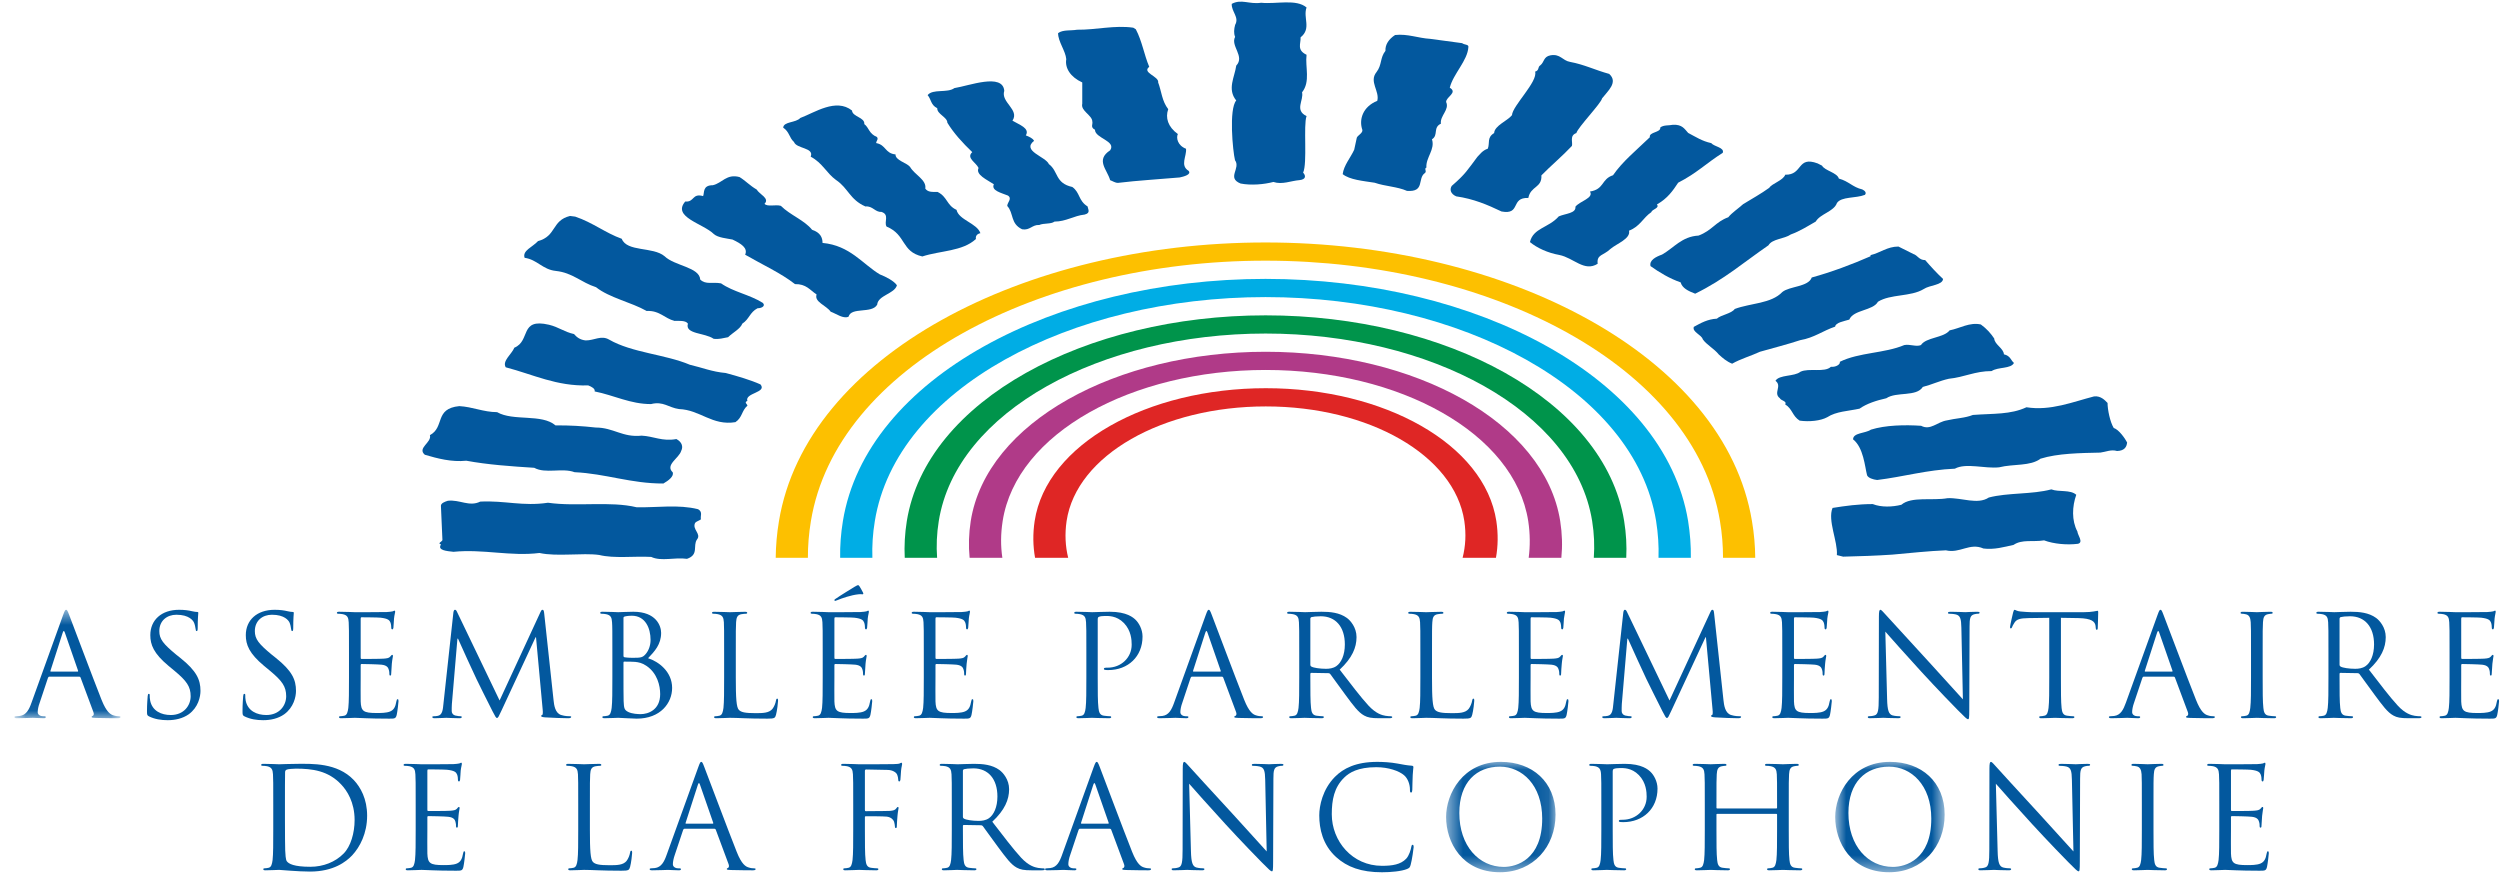
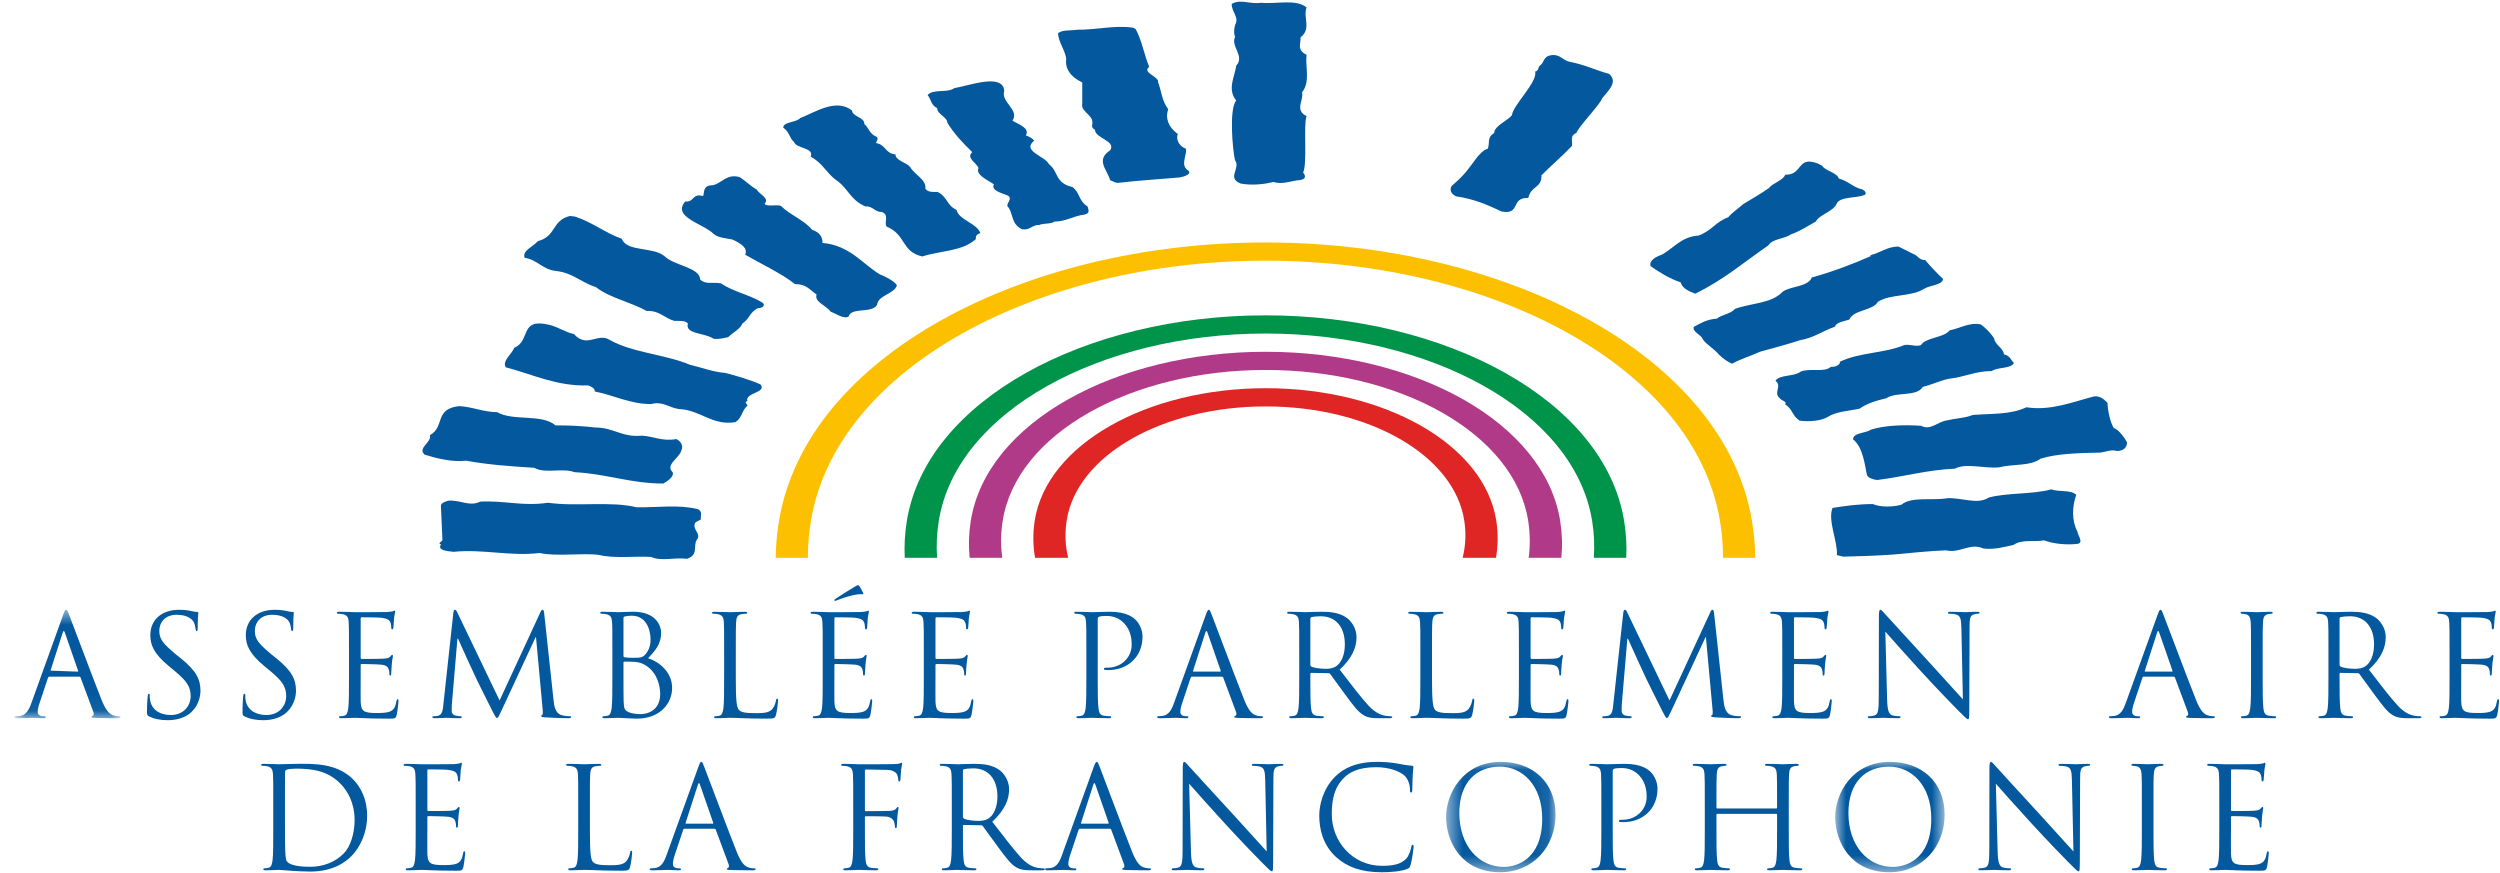
<svg xmlns="http://www.w3.org/2000/svg" xmlns:xlink="http://www.w3.org/1999/xlink" width="146px" height="51px" viewBox="0 0 146 51" version="1.1">
  <title>Group 211</title>
  <desc>Created with Sketch.</desc>
  <defs>
    <polygon id="path-1" points="0.847 0.611 7.035 0.611 7.035 6.944 0.847 6.944" />
    <polygon id="path-3" points="0.517 0.049 6.909 0.049 6.909 6.495 0.517 6.495" />
    <polygon id="path-5" points="0.858 0.049 7.25 0.049 7.25 6.495 0.858 6.495" />
  </defs>
  <g id="Inner---Default" stroke="none" stroke-width="1" fill="none" fill-rule="evenodd">
    <g id="Inner" transform="translate(-150, -945)">
      <g id="Group-211" transform="translate(150, 945)">
        <g id="Group-90" transform="translate(0, 35)">
          <mask id="mask-2" fill="white">
            <use xlink:href="#path-1" />
          </mask>
          <g id="Clip-89" />
-           <path d="M3.68,0.932 C3.779,0.662 3.81,0.611 3.861,0.611 C3.907,0.611 3.943,0.653 4.038,0.908 C4.161,1.221 5.433,4.617 5.929,5.866 C6.222,6.599 6.457,6.729 6.627,6.778 C6.75,6.82 6.871,6.829 6.955,6.829 C7.002,6.829 7.035,6.837 7.035,6.878 C7.035,6.927 6.963,6.944 6.871,6.944 C6.75,6.944 6.157,6.944 5.595,6.927 C5.442,6.92 5.353,6.92 5.353,6.869 C5.353,6.837 5.377,6.82 5.411,6.812 C5.457,6.795 5.508,6.722 5.457,6.591 L4.704,4.566 C4.687,4.534 4.67,4.517 4.631,4.517 L2.883,4.517 C2.846,4.517 2.82,4.542 2.803,4.583 L2.318,6.04 C2.242,6.244 2.202,6.442 2.202,6.591 C2.202,6.754 2.372,6.829 2.51,6.829 L2.592,6.829 C2.648,6.829 2.672,6.844 2.672,6.878 C2.672,6.927 2.626,6.944 2.553,6.944 C2.355,6.944 2.008,6.92 1.919,6.92 C1.829,6.92 1.384,6.944 0.999,6.944 C0.897,6.944 0.846,6.927 0.846,6.878 C0.846,6.844 0.878,6.829 0.921,6.829 C0.977,6.829 1.089,6.82 1.154,6.812 C1.529,6.763 1.693,6.451 1.839,6.04 L3.68,0.932 Z M4.525,4.223 C4.568,4.223 4.568,4.198 4.558,4.164 L3.788,1.945 C3.745,1.82 3.706,1.82 3.663,1.945 L2.949,4.164 C2.935,4.206 2.949,4.223 2.973,4.223 L4.525,4.223 Z" id="Fill-88" fill="#03589E" mask="url(#mask-2)" />
+           <path d="M3.68,0.932 C3.779,0.662 3.81,0.611 3.861,0.611 C3.907,0.611 3.943,0.653 4.038,0.908 C4.161,1.221 5.433,4.617 5.929,5.866 C6.222,6.599 6.457,6.729 6.627,6.778 C6.75,6.82 6.871,6.829 6.955,6.829 C7.002,6.829 7.035,6.837 7.035,6.878 C7.035,6.927 6.963,6.944 6.871,6.944 C6.75,6.944 6.157,6.944 5.595,6.927 C5.442,6.92 5.353,6.92 5.353,6.869 C5.353,6.837 5.377,6.82 5.411,6.812 C5.457,6.795 5.508,6.722 5.457,6.591 L4.704,4.566 C4.687,4.534 4.67,4.517 4.631,4.517 L2.883,4.517 C2.846,4.517 2.82,4.542 2.803,4.583 L2.318,6.04 C2.242,6.244 2.202,6.442 2.202,6.591 C2.202,6.754 2.372,6.829 2.51,6.829 L2.592,6.829 C2.648,6.829 2.672,6.844 2.672,6.878 C2.672,6.927 2.626,6.944 2.553,6.944 C2.355,6.944 2.008,6.92 1.919,6.92 C1.829,6.92 1.384,6.944 0.999,6.944 C0.897,6.944 0.846,6.927 0.846,6.878 C0.846,6.844 0.878,6.829 0.921,6.829 C0.977,6.829 1.089,6.82 1.154,6.812 C1.529,6.763 1.693,6.451 1.839,6.04 L3.68,0.932 Z M4.525,4.223 C4.568,4.223 4.568,4.198 4.558,4.164 L3.788,1.945 C3.745,1.82 3.706,1.82 3.663,1.945 L2.949,4.164 L4.525,4.223 Z" id="Fill-88" fill="#03589E" mask="url(#mask-2)" />
        </g>
        <path d="M8.705,41.838 C8.59,41.781 8.584,41.747 8.584,41.524 C8.584,41.114 8.616,40.786 8.625,40.653 C8.632,40.563 8.649,40.521 8.688,40.521 C8.737,40.521 8.744,40.546 8.744,40.612 C8.744,40.687 8.744,40.801 8.77,40.916 C8.892,41.524 9.427,41.757 9.972,41.757 C10.751,41.757 11.134,41.188 11.134,40.661 C11.134,40.094 10.899,39.766 10.199,39.182 L9.832,38.878 C8.974,38.162 8.778,37.652 8.778,37.093 C8.778,36.213 9.427,35.612 10.457,35.612 C10.774,35.612 11.011,35.646 11.214,35.695 C11.369,35.727 11.434,35.737 11.499,35.737 C11.563,35.737 11.58,35.752 11.58,35.793 C11.58,35.835 11.546,36.105 11.546,36.664 C11.546,36.796 11.531,36.855 11.49,36.855 C11.441,36.855 11.434,36.813 11.427,36.747 C11.417,36.649 11.369,36.426 11.318,36.337 C11.272,36.247 11.052,35.901 10.302,35.901 C9.744,35.901 9.304,36.254 9.304,36.855 C9.304,37.323 9.531,37.603 10.296,38.236 L10.524,38.417 C11.481,39.182 11.708,39.692 11.708,40.349 C11.708,40.687 11.58,41.311 11.02,41.715 C10.669,41.961 10.231,42.059 9.793,42.059 C9.412,42.059 9.039,42.002 8.705,41.838" id="Fill-91" fill="#03589E" />
        <path d="M14.283,41.838 C14.169,41.781 14.163,41.747 14.163,41.524 C14.163,41.114 14.193,40.786 14.202,40.653 C14.21,40.563 14.228,40.521 14.266,40.521 C14.316,40.521 14.324,40.546 14.324,40.612 C14.324,40.687 14.324,40.801 14.348,40.916 C14.471,41.524 15.006,41.757 15.551,41.757 C16.331,41.757 16.713,41.188 16.713,40.661 C16.713,40.094 16.478,39.766 15.778,39.182 L15.411,38.878 C14.553,38.162 14.355,37.652 14.355,37.093 C14.355,36.213 15.006,35.612 16.036,35.612 C16.353,35.612 16.59,35.646 16.793,35.695 C16.948,35.727 17.013,35.737 17.077,35.737 C17.14,35.737 17.157,35.752 17.157,35.793 C17.157,35.835 17.125,36.105 17.125,36.664 C17.125,36.796 17.11,36.855 17.067,36.855 C17.021,36.855 17.013,36.813 17.004,36.747 C16.995,36.649 16.948,36.426 16.898,36.337 C16.849,36.247 16.631,35.901 15.881,35.901 C15.323,35.901 14.883,36.254 14.883,36.855 C14.883,37.323 15.111,37.603 15.875,38.236 L16.103,38.417 C17.06,39.182 17.286,39.692 17.286,40.349 C17.286,40.687 17.157,41.311 16.597,41.715 C16.249,41.961 15.81,42.059 15.37,42.059 C14.991,42.059 14.618,42.002 14.283,41.838" id="Fill-93" fill="#03589E" />
        <path d="M20.381,38.112 C20.381,36.829 20.381,36.599 20.364,36.336 C20.349,36.056 20.284,35.924 20.017,35.868 C19.952,35.851 19.812,35.843 19.739,35.843 C19.71,35.843 19.674,35.826 19.674,35.794 C19.674,35.743 19.717,35.726 19.805,35.726 C20.172,35.726 20.681,35.752 20.724,35.752 C20.78,35.752 22.394,35.752 22.584,35.743 C22.739,35.735 22.866,35.718 22.931,35.703 C22.974,35.694 23.004,35.662 23.047,35.662 C23.069,35.662 23.078,35.694 23.078,35.735 C23.078,35.794 23.035,35.89 23.011,36.123 C23.004,36.204 22.987,36.566 22.974,36.665 C22.966,36.706 22.948,36.755 22.914,36.755 C22.866,36.755 22.849,36.714 22.849,36.648 C22.849,36.591 22.841,36.451 22.8,36.351 C22.746,36.221 22.664,36.123 22.224,36.073 C22.086,36.056 21.202,36.049 21.114,36.049 C21.079,36.049 21.064,36.073 21.064,36.13 L21.064,38.401 C21.064,38.457 21.071,38.482 21.114,38.482 C21.219,38.482 22.217,38.482 22.403,38.465 C22.599,38.45 22.713,38.433 22.785,38.351 C22.841,38.283 22.873,38.244 22.907,38.244 C22.931,38.244 22.948,38.259 22.948,38.31 C22.948,38.359 22.907,38.499 22.882,38.769 C22.866,38.935 22.849,39.239 22.849,39.296 C22.849,39.362 22.849,39.453 22.793,39.453 C22.752,39.453 22.739,39.421 22.739,39.379 C22.739,39.296 22.739,39.213 22.703,39.107 C22.673,38.992 22.599,38.852 22.284,38.818 C22.062,38.795 21.258,38.778 21.12,38.778 C21.079,38.778 21.064,38.803 21.064,38.835 L21.064,39.558 C21.064,39.838 21.056,40.794 21.064,40.966 C21.088,41.532 21.209,41.64 22.006,41.64 C22.217,41.64 22.576,41.64 22.785,41.549 C22.996,41.459 23.093,41.294 23.149,40.958 C23.166,40.867 23.183,40.833 23.224,40.833 C23.272,40.833 23.272,40.9 23.272,40.958 C23.272,41.022 23.209,41.581 23.166,41.755 C23.11,41.969 23.047,41.969 22.728,41.969 C21.502,41.969 20.959,41.92 20.724,41.92 C20.681,41.92 20.172,41.944 19.926,41.944 C19.836,41.944 19.799,41.927 19.799,41.878 C19.799,41.853 19.812,41.829 19.863,41.829 C19.935,41.829 20.032,41.812 20.107,41.797 C20.267,41.763 20.308,41.581 20.342,41.343 C20.381,40.998 20.381,40.348 20.381,39.558 L20.381,38.112" id="Fill-95" fill="#03589E" />
        <path d="M32.327,40.883 C32.358,41.18 32.416,41.639 32.765,41.754 C32.998,41.829 33.213,41.829 33.293,41.829 C33.334,41.829 33.358,41.837 33.358,41.869 C33.358,41.92 33.285,41.945 33.186,41.945 C33.009,41.945 32.133,41.92 31.832,41.894 C31.644,41.879 31.605,41.854 31.605,41.812 C31.605,41.78 31.62,41.763 31.661,41.754 C31.702,41.746 31.709,41.607 31.694,41.459 L31.303,37.215 L31.278,37.215 L29.29,41.491 C29.118,41.854 29.094,41.928 29.021,41.928 C28.965,41.928 28.924,41.845 28.77,41.55 C28.557,41.146 27.859,39.723 27.82,39.642 C27.746,39.493 26.837,37.519 26.748,37.298 L26.714,37.298 L26.39,41.114 C26.38,41.246 26.38,41.393 26.38,41.533 C26.38,41.656 26.47,41.763 26.593,41.788 C26.731,41.82 26.85,41.829 26.903,41.829 C26.932,41.829 26.968,41.845 26.968,41.869 C26.968,41.928 26.919,41.945 26.82,41.945 C26.52,41.945 26.13,41.92 26.067,41.92 C25.992,41.92 25.602,41.945 25.384,41.945 C25.3,41.945 25.246,41.928 25.246,41.869 C25.246,41.845 25.285,41.829 25.326,41.829 C25.392,41.829 25.448,41.829 25.571,41.805 C25.837,41.754 25.864,41.435 25.895,41.121 L26.479,35.76 C26.496,35.67 26.52,35.611 26.569,35.611 C26.617,35.611 26.651,35.645 26.69,35.734 L29.176,40.908 L31.564,35.743 C31.594,35.67 31.629,35.611 31.685,35.611 C31.743,35.611 31.767,35.677 31.782,35.834 L32.327,40.883" id="Fill-97" fill="#03589E" />
        <path d="M35.762,38.112 C35.762,36.829 35.762,36.599 35.743,36.336 C35.728,36.056 35.663,35.924 35.396,35.868 C35.331,35.851 35.191,35.843 35.118,35.843 C35.089,35.843 35.053,35.826 35.053,35.794 C35.053,35.743 35.096,35.726 35.184,35.726 C35.551,35.726 36.06,35.752 36.103,35.752 C36.295,35.752 36.613,35.726 36.986,35.726 C38.319,35.726 38.61,36.549 38.61,36.961 C38.61,37.636 38.228,38.038 37.847,38.44 C38.448,38.629 39.252,39.213 39.252,40.176 C39.252,41.056 38.571,41.969 37.183,41.969 C36.995,41.969 36.169,41.92 36.103,41.92 C36.06,41.92 35.551,41.944 35.307,41.944 C35.217,41.944 35.178,41.927 35.178,41.878 C35.178,41.853 35.191,41.829 35.242,41.829 C35.314,41.829 35.413,41.812 35.486,41.797 C35.646,41.763 35.689,41.581 35.721,41.343 C35.762,40.998 35.762,40.348 35.762,39.558 L35.762,38.112 Z M36.411,38.293 C36.411,38.351 36.426,38.367 36.469,38.384 C36.516,38.391 36.661,38.416 36.963,38.416 C37.418,38.416 37.53,38.401 37.702,38.202 C37.873,38.006 37.993,37.709 37.993,37.371 C37.993,36.689 37.692,35.958 36.896,35.958 C36.81,35.958 36.639,35.966 36.506,35.998 C36.435,36.015 36.411,36.039 36.411,36.089 L36.411,38.293 Z M36.411,39.164 C36.411,39.798 36.411,40.818 36.42,40.941 C36.443,41.343 36.443,41.459 36.696,41.581 C36.913,41.689 37.263,41.706 37.411,41.706 C37.847,41.706 38.554,41.466 38.554,40.537 C38.554,40.044 38.39,39.328 37.765,38.894 C37.491,38.705 37.288,38.678 37.094,38.654 C36.986,38.639 36.581,38.639 36.46,38.639 C36.426,38.639 36.411,38.654 36.411,38.695 L36.411,39.164 Z" id="Fill-99" fill="#03589E" />
        <path d="M42.971,39.576 C42.971,40.785 43.005,41.312 43.152,41.459 C43.281,41.59 43.49,41.648 44.124,41.648 C44.557,41.648 44.911,41.641 45.109,41.401 C45.213,41.271 45.294,41.065 45.318,40.908 C45.327,40.842 45.342,40.802 45.391,40.802 C45.432,40.802 45.439,40.834 45.439,40.925 C45.439,41.016 45.383,41.509 45.318,41.747 C45.264,41.935 45.236,41.969 44.807,41.969 C43.637,41.969 43.102,41.92 42.63,41.92 C42.557,41.92 42.078,41.945 41.837,41.945 C41.744,41.945 41.703,41.928 41.703,41.879 C41.703,41.854 41.722,41.83 41.77,41.83 C41.845,41.83 41.94,41.813 42.013,41.798 C42.175,41.764 42.216,41.582 42.25,41.344 C42.289,40.999 42.289,40.349 42.289,39.559 L42.289,38.112 C42.289,36.83 42.289,36.599 42.274,36.335 C42.257,36.057 42.192,35.925 41.923,35.868 C41.86,35.851 41.722,35.842 41.647,35.842 C41.615,35.842 41.582,35.827 41.582,35.793 C41.582,35.744 41.623,35.729 41.712,35.729 C42.078,35.729 42.589,35.753 42.63,35.753 C42.671,35.753 43.264,35.729 43.507,35.729 C43.596,35.729 43.637,35.744 43.637,35.793 C43.637,35.827 43.606,35.842 43.572,35.842 C43.516,35.842 43.402,35.851 43.305,35.868 C43.068,35.908 43.005,36.05 42.988,36.335 C42.971,36.599 42.971,36.83 42.971,38.112 L42.971,39.576" id="Fill-101" fill="#03589E" />
        <path d="M48.046,38.112 C48.046,36.829 48.046,36.599 48.029,36.336 C48.014,36.056 47.949,35.924 47.681,35.868 C47.617,35.851 47.477,35.843 47.406,35.843 C47.375,35.843 47.339,35.826 47.339,35.794 C47.339,35.743 47.382,35.726 47.47,35.726 C47.837,35.726 48.346,35.752 48.389,35.752 C48.443,35.752 50.061,35.752 50.249,35.743 C50.402,35.735 50.531,35.718 50.596,35.703 C50.639,35.694 50.669,35.662 50.712,35.662 C50.734,35.662 50.743,35.694 50.743,35.735 C50.743,35.794 50.702,35.89 50.676,36.123 C50.669,36.204 50.654,36.566 50.639,36.665 C50.629,36.706 50.613,36.755 50.581,36.755 C50.531,36.755 50.514,36.714 50.514,36.648 C50.514,36.591 50.506,36.451 50.465,36.351 C50.411,36.221 50.331,36.123 49.889,36.073 C49.751,36.056 48.867,36.049 48.779,36.049 C48.744,36.049 48.729,36.073 48.729,36.13 L48.729,38.401 C48.729,38.457 48.736,38.482 48.779,38.482 C48.884,38.482 49.882,38.482 50.068,38.465 C50.264,38.45 50.378,38.433 50.45,38.351 C50.506,38.283 50.54,38.244 50.572,38.244 C50.596,38.244 50.613,38.259 50.613,38.31 C50.613,38.359 50.572,38.499 50.547,38.769 C50.531,38.935 50.514,39.239 50.514,39.296 C50.514,39.362 50.514,39.453 50.458,39.453 C50.417,39.453 50.402,39.421 50.402,39.379 C50.402,39.296 50.402,39.213 50.368,39.107 C50.339,38.992 50.264,38.852 49.949,38.818 C49.727,38.795 48.923,38.778 48.787,38.778 C48.744,38.778 48.729,38.803 48.729,38.835 L48.729,39.558 C48.729,39.838 48.721,40.794 48.729,40.966 C48.753,41.532 48.874,41.64 49.671,41.64 C49.882,41.64 50.24,41.64 50.45,41.549 C50.661,41.459 50.758,41.294 50.816,40.958 C50.831,40.867 50.848,40.833 50.889,40.833 C50.937,40.833 50.937,40.9 50.937,40.958 C50.937,41.022 50.874,41.581 50.831,41.755 C50.775,41.969 50.712,41.969 50.393,41.969 C49.169,41.969 48.624,41.92 48.389,41.92 C48.346,41.92 47.837,41.944 47.591,41.944 C47.503,41.944 47.464,41.927 47.464,41.878 C47.464,41.853 47.477,41.829 47.529,41.829 C47.598,41.829 47.697,41.812 47.772,41.797 C47.932,41.763 47.973,41.581 48.007,41.343 C48.046,40.998 48.046,40.348 48.046,39.558 L48.046,38.112 Z M50.402,34.61 C50.441,34.683 50.402,34.708 50.368,34.708 C50.344,34.708 50.264,34.691 50.126,34.708 C49.727,34.747 49.162,34.938 48.891,35.053 C48.835,35.078 48.787,35.095 48.77,35.095 C48.753,35.095 48.729,35.078 48.729,35.046 C48.729,35.019 48.744,35.004 48.787,34.978 C49.079,34.774 49.833,34.313 49.889,34.279 C50.027,34.198 50.076,34.173 50.117,34.173 C50.141,34.173 50.158,34.19 50.199,34.247 C50.256,34.328 50.312,34.443 50.402,34.61 Z" id="Fill-103" fill="#03589E" />
        <path d="M53.95,38.112 C53.95,36.829 53.95,36.599 53.933,36.336 C53.918,36.056 53.853,35.924 53.586,35.868 C53.521,35.851 53.381,35.843 53.308,35.843 C53.276,35.843 53.243,35.826 53.243,35.794 C53.243,35.743 53.286,35.726 53.373,35.726 C53.741,35.726 54.25,35.752 54.293,35.752 C54.347,35.752 55.964,35.752 56.153,35.743 C56.307,35.735 56.434,35.718 56.5,35.703 C56.542,35.694 56.572,35.662 56.615,35.662 C56.638,35.662 56.647,35.694 56.647,35.735 C56.647,35.794 56.606,35.89 56.58,36.123 C56.572,36.204 56.555,36.566 56.542,36.665 C56.533,36.706 56.516,36.755 56.483,36.755 C56.434,36.755 56.417,36.714 56.417,36.648 C56.417,36.591 56.41,36.451 56.369,36.351 C56.315,36.221 56.233,36.123 55.793,36.073 C55.655,36.056 54.77,36.049 54.683,36.049 C54.647,36.049 54.632,36.073 54.632,36.13 L54.632,38.401 C54.632,38.457 54.64,38.482 54.683,38.482 C54.785,38.482 55.785,38.482 55.972,38.465 C56.168,38.45 56.281,38.433 56.354,38.351 C56.41,38.283 56.442,38.244 56.475,38.244 C56.5,38.244 56.516,38.259 56.516,38.31 C56.516,38.359 56.475,38.499 56.451,38.769 C56.434,38.935 56.417,39.239 56.417,39.296 C56.417,39.362 56.417,39.453 56.362,39.453 C56.32,39.453 56.307,39.421 56.307,39.379 C56.307,39.296 56.307,39.213 56.272,39.107 C56.242,38.992 56.168,38.852 55.852,38.818 C55.63,38.795 54.828,38.778 54.688,38.778 C54.647,38.778 54.632,38.803 54.632,38.835 L54.632,39.558 C54.632,39.838 54.623,40.794 54.632,40.966 C54.657,41.532 54.778,41.64 55.574,41.64 C55.785,41.64 56.143,41.64 56.354,41.549 C56.565,41.459 56.662,41.294 56.718,40.958 C56.735,40.867 56.751,40.833 56.792,40.833 C56.843,40.833 56.843,40.9 56.843,40.958 C56.843,41.022 56.777,41.581 56.735,41.755 C56.679,41.969 56.615,41.969 56.296,41.969 C55.073,41.969 54.528,41.92 54.293,41.92 C54.25,41.92 53.741,41.944 53.495,41.944 C53.405,41.944 53.368,41.927 53.368,41.878 C53.368,41.853 53.381,41.829 53.431,41.829 C53.502,41.829 53.601,41.812 53.676,41.797 C53.836,41.763 53.877,41.581 53.911,41.343 C53.95,40.998 53.95,40.348 53.95,39.558 L53.95,38.112" id="Fill-105" fill="#03589E" />
        <path d="M63.443,38.112 C63.443,36.829 63.443,36.599 63.425,36.336 C63.41,36.056 63.345,35.924 63.078,35.868 C63.013,35.851 62.873,35.843 62.8,35.843 C62.768,35.843 62.736,35.826 62.736,35.794 C62.736,35.743 62.778,35.726 62.865,35.726 C63.233,35.726 63.718,35.752 63.785,35.752 C63.962,35.752 64.432,35.726 64.805,35.726 C65.82,35.726 66.187,36.073 66.318,36.196 C66.497,36.368 66.724,36.738 66.724,37.175 C66.724,38.342 65.879,39.132 64.725,39.132 C64.686,39.132 64.594,39.132 64.555,39.124 C64.512,39.124 64.467,39.107 64.467,39.065 C64.467,38.999 64.512,38.992 64.686,38.992 C65.473,38.992 66.09,38.408 66.09,37.651 C66.09,37.381 66.064,36.829 65.637,36.385 C65.204,35.941 64.71,35.973 64.521,35.973 C64.385,35.973 64.247,35.99 64.175,36.022 C64.124,36.039 64.107,36.098 64.107,36.179 L64.107,39.558 C64.107,40.348 64.107,40.998 64.15,41.343 C64.175,41.581 64.223,41.763 64.467,41.797 C64.577,41.812 64.76,41.829 64.831,41.829 C64.881,41.829 64.895,41.853 64.895,41.878 C64.895,41.92 64.857,41.944 64.768,41.944 C64.32,41.944 63.807,41.92 63.768,41.92 C63.742,41.92 63.233,41.944 62.988,41.944 C62.899,41.944 62.86,41.927 62.86,41.878 C62.86,41.853 62.873,41.829 62.923,41.829 C62.996,41.829 63.095,41.812 63.167,41.797 C63.328,41.763 63.371,41.581 63.402,41.343 C63.443,40.998 63.443,40.348 63.443,39.558 L63.443,38.112" id="Fill-107" fill="#03589E" />
        <path d="M70.411,35.932 C70.509,35.662 70.539,35.611 70.59,35.611 C70.638,35.611 70.672,35.653 70.767,35.908 C70.89,36.221 72.164,39.617 72.66,40.866 C72.951,41.599 73.186,41.729 73.358,41.778 C73.481,41.82 73.602,41.829 73.684,41.829 C73.731,41.829 73.764,41.837 73.764,41.878 C73.764,41.927 73.691,41.944 73.602,41.944 C73.481,41.944 72.888,41.944 72.324,41.927 C72.171,41.92 72.082,41.92 72.082,41.869 C72.082,41.837 72.106,41.82 72.14,41.812 C72.19,41.795 72.237,41.722 72.19,41.591 L71.435,39.566 C71.418,39.534 71.399,39.517 71.36,39.517 L69.614,39.517 C69.575,39.517 69.551,39.542 69.532,39.583 L69.047,41.04 C68.972,41.244 68.933,41.442 68.933,41.591 C68.933,41.754 69.103,41.829 69.241,41.829 L69.323,41.829 C69.377,41.829 69.403,41.844 69.403,41.878 C69.403,41.927 69.355,41.944 69.282,41.944 C69.086,41.944 68.737,41.92 68.648,41.92 C68.558,41.92 68.113,41.944 67.73,41.944 C67.626,41.944 67.575,41.927 67.575,41.878 C67.575,41.844 67.609,41.829 67.65,41.829 C67.706,41.829 67.818,41.82 67.885,41.812 C68.258,41.763 68.422,41.451 68.568,41.04 L70.411,35.932 Z M71.256,39.223 C71.297,39.223 71.297,39.198 71.287,39.164 L70.517,36.945 C70.474,36.82 70.435,36.82 70.392,36.945 L69.678,39.164 C69.664,39.206 69.678,39.223 69.704,39.223 L71.256,39.223 Z" id="Fill-109" fill="#03589E" />
        <path d="M75.875,38.112 C75.875,36.829 75.875,36.599 75.858,36.336 C75.843,36.056 75.778,35.924 75.51,35.868 C75.444,35.851 75.306,35.843 75.235,35.843 C75.2,35.843 75.168,35.826 75.168,35.794 C75.168,35.743 75.209,35.726 75.297,35.726 C75.664,35.726 76.175,35.752 76.216,35.752 C76.304,35.752 76.923,35.726 77.175,35.726 C77.686,35.726 78.231,35.775 78.66,36.089 C78.863,36.236 79.221,36.64 79.221,37.207 C79.221,37.817 78.97,38.425 78.238,39.107 C78.904,39.97 79.456,40.703 79.926,41.213 C80.365,41.682 80.715,41.77 80.919,41.804 C81.072,41.829 81.185,41.829 81.234,41.829 C81.275,41.829 81.307,41.853 81.307,41.878 C81.307,41.927 81.258,41.944 81.113,41.944 L80.536,41.944 C80.081,41.944 79.878,41.903 79.667,41.787 C79.318,41.598 79.031,41.196 78.572,40.578 C78.231,40.125 77.849,39.575 77.686,39.362 C77.653,39.328 77.628,39.313 77.58,39.313 L76.582,39.296 C76.539,39.296 76.524,39.32 76.524,39.362 L76.524,39.558 C76.524,40.348 76.524,40.998 76.565,41.343 C76.589,41.581 76.638,41.763 76.882,41.797 C76.996,41.812 77.175,41.829 77.248,41.829 C77.296,41.829 77.313,41.853 77.313,41.878 C77.313,41.92 77.272,41.944 77.183,41.944 C76.737,41.944 76.224,41.92 76.185,41.92 C76.175,41.92 75.664,41.944 75.42,41.944 C75.33,41.944 75.291,41.927 75.291,41.878 C75.291,41.853 75.306,41.829 75.357,41.829 C75.427,41.829 75.526,41.812 75.599,41.797 C75.759,41.763 75.802,41.581 75.834,41.343 C75.875,40.998 75.875,40.348 75.875,39.558 L75.875,38.112 Z M76.524,38.827 C76.524,38.869 76.539,38.901 76.582,38.926 C76.703,38.999 77.076,39.058 77.434,39.058 C77.628,39.058 77.856,39.033 78.043,38.901 C78.326,38.705 78.539,38.259 78.539,37.636 C78.539,36.608 78.001,35.99 77.134,35.99 C76.89,35.99 76.672,36.015 76.589,36.039 C76.548,36.056 76.524,36.089 76.524,36.138 L76.524,38.827 Z" id="Fill-111" fill="#03589E" />
        <path d="M83.629,39.576 C83.629,40.785 83.663,41.312 83.81,41.459 C83.939,41.59 84.15,41.648 84.782,41.648 C85.215,41.648 85.569,41.641 85.767,41.401 C85.871,41.271 85.952,41.065 85.976,40.908 C85.987,40.842 86,40.802 86.049,40.802 C86.09,40.802 86.097,40.834 86.097,40.925 C86.097,41.016 86.041,41.509 85.976,41.747 C85.922,41.935 85.896,41.969 85.465,41.969 C84.295,41.969 83.76,41.92 83.288,41.92 C83.215,41.92 82.736,41.945 82.495,41.945 C82.406,41.945 82.363,41.928 82.363,41.879 C82.363,41.854 82.38,41.83 82.428,41.83 C82.503,41.83 82.598,41.813 82.671,41.798 C82.833,41.764 82.876,41.582 82.908,41.344 C82.949,40.999 82.949,40.349 82.949,39.559 L82.949,38.112 C82.949,36.83 82.949,36.599 82.932,36.335 C82.915,36.057 82.85,35.925 82.583,35.868 C82.518,35.851 82.38,35.842 82.305,35.842 C82.273,35.842 82.24,35.827 82.24,35.793 C82.24,35.744 82.281,35.729 82.37,35.729 C82.736,35.729 83.247,35.753 83.288,35.753 C83.329,35.753 83.922,35.729 84.165,35.729 C84.254,35.729 84.295,35.744 84.295,35.793 C84.295,35.827 84.264,35.842 84.23,35.842 C84.174,35.842 84.06,35.851 83.965,35.868 C83.728,35.908 83.663,36.05 83.648,36.335 C83.629,36.599 83.629,36.83 83.629,38.112 L83.629,39.576" id="Fill-113" fill="#03589E" />
        <path d="M88.704,38.112 C88.704,36.829 88.704,36.599 88.687,36.336 C88.672,36.056 88.607,35.924 88.34,35.868 C88.275,35.851 88.135,35.843 88.062,35.843 C88.033,35.843 87.997,35.826 87.997,35.794 C87.997,35.743 88.04,35.726 88.128,35.726 C88.495,35.726 89.004,35.752 89.047,35.752 C89.103,35.752 90.719,35.752 90.907,35.743 C91.062,35.735 91.189,35.718 91.254,35.703 C91.297,35.694 91.327,35.662 91.37,35.662 C91.392,35.662 91.401,35.694 91.401,35.735 C91.401,35.794 91.362,35.89 91.334,36.123 C91.327,36.204 91.31,36.566 91.297,36.665 C91.289,36.706 91.273,36.755 91.237,36.755 C91.189,36.755 91.172,36.714 91.172,36.648 C91.172,36.591 91.164,36.451 91.125,36.351 C91.069,36.221 90.987,36.123 90.547,36.073 C90.409,36.056 89.525,36.049 89.437,36.049 C89.402,36.049 89.387,36.073 89.387,36.13 L89.387,38.401 C89.387,38.457 89.394,38.482 89.437,38.482 C89.542,38.482 90.54,38.482 90.726,38.465 C90.922,38.45 91.036,38.433 91.108,38.351 C91.164,38.283 91.198,38.244 91.23,38.244 C91.254,38.244 91.273,38.259 91.273,38.31 C91.273,38.359 91.23,38.499 91.207,38.769 C91.189,38.935 91.172,39.239 91.172,39.296 C91.172,39.362 91.172,39.453 91.116,39.453 C91.075,39.453 91.062,39.421 91.062,39.379 C91.062,39.296 91.062,39.213 91.026,39.107 C90.996,38.992 90.922,38.852 90.607,38.818 C90.385,38.795 89.583,38.778 89.443,38.778 C89.402,38.778 89.387,38.803 89.387,38.835 L89.387,39.558 C89.387,39.838 89.379,40.794 89.387,40.966 C89.413,41.532 89.532,41.64 90.329,41.64 C90.54,41.64 90.899,41.64 91.108,41.549 C91.319,41.459 91.416,41.294 91.472,40.958 C91.489,40.867 91.506,40.833 91.547,40.833 C91.597,40.833 91.597,40.9 91.597,40.958 C91.597,41.022 91.532,41.581 91.489,41.755 C91.435,41.969 91.37,41.969 91.052,41.969 C89.827,41.969 89.282,41.92 89.047,41.92 C89.004,41.92 88.495,41.944 88.251,41.944 C88.159,41.944 88.122,41.927 88.122,41.878 C88.122,41.853 88.135,41.829 88.186,41.829 C88.258,41.829 88.355,41.812 88.43,41.797 C88.59,41.763 88.633,41.581 88.665,41.343 C88.704,40.998 88.704,40.348 88.704,39.558 L88.704,38.112" id="Fill-115" fill="#03589E" />
        <path d="M100.65,40.883 C100.683,41.18 100.739,41.639 101.088,41.754 C101.323,41.829 101.537,41.829 101.618,41.829 C101.657,41.829 101.681,41.837 101.681,41.869 C101.681,41.92 101.608,41.945 101.509,41.945 C101.332,41.945 100.456,41.92 100.155,41.894 C99.967,41.879 99.928,41.854 99.928,41.812 C99.928,41.78 99.943,41.763 99.986,41.754 C100.025,41.746 100.032,41.607 100.015,41.459 L99.626,37.215 L99.601,37.215 L97.613,41.491 C97.441,41.854 97.419,41.928 97.346,41.928 C97.288,41.928 97.247,41.845 97.093,41.55 C96.882,41.146 96.184,39.723 96.143,39.642 C96.069,39.493 95.162,37.519 95.071,37.298 L95.037,37.298 L94.714,41.114 C94.705,41.246 94.705,41.393 94.705,41.533 C94.705,41.656 94.795,41.763 94.916,41.788 C95.054,41.82 95.177,41.829 95.226,41.829 C95.257,41.829 95.291,41.845 95.291,41.869 C95.291,41.928 95.244,41.945 95.143,41.945 C94.843,41.945 94.453,41.92 94.392,41.92 C94.315,41.92 93.927,41.945 93.707,41.945 C93.625,41.945 93.569,41.928 93.569,41.869 C93.569,41.845 93.61,41.829 93.649,41.829 C93.715,41.829 93.771,41.829 93.894,41.805 C94.16,41.754 94.187,41.435 94.218,41.121 L94.802,35.76 C94.819,35.67 94.843,35.611 94.892,35.611 C94.94,35.611 94.974,35.645 95.015,35.734 L97.499,40.908 L99.887,35.743 C99.918,35.67 99.952,35.611 100.008,35.611 C100.068,35.611 100.09,35.677 100.105,35.834 L100.65,40.883" id="Fill-117" fill="#03589E" />
        <path d="M104.085,38.112 C104.085,36.829 104.085,36.599 104.068,36.336 C104.051,36.056 103.988,35.924 103.719,35.868 C103.654,35.851 103.516,35.843 103.443,35.843 C103.412,35.843 103.378,35.826 103.378,35.794 C103.378,35.743 103.419,35.726 103.507,35.726 C103.874,35.726 104.385,35.752 104.426,35.752 C104.482,35.752 106.099,35.752 106.286,35.743 C106.441,35.735 106.569,35.718 106.635,35.703 C106.676,35.694 106.707,35.662 106.749,35.662 C106.771,35.662 106.782,35.694 106.782,35.735 C106.782,35.794 106.741,35.89 106.715,36.123 C106.707,36.204 106.689,36.566 106.676,36.665 C106.668,36.706 106.652,36.755 106.616,36.755 C106.569,36.755 106.553,36.714 106.553,36.648 C106.553,36.591 106.543,36.451 106.504,36.351 C106.448,36.221 106.366,36.123 105.928,36.073 C105.79,36.056 104.904,36.049 104.816,36.049 C104.783,36.049 104.768,36.073 104.768,36.13 L104.768,38.401 C104.768,38.457 104.775,38.482 104.816,38.482 C104.922,38.482 105.92,38.482 106.107,38.465 C106.301,38.45 106.416,38.433 106.489,38.351 C106.543,38.283 106.577,38.244 106.61,38.244 C106.635,38.244 106.652,38.259 106.652,38.31 C106.652,38.359 106.61,38.499 106.586,38.769 C106.569,38.935 106.553,39.239 106.553,39.296 C106.553,39.362 106.553,39.453 106.497,39.453 C106.456,39.453 106.441,39.421 106.441,39.379 C106.441,39.296 106.441,39.213 106.407,39.107 C106.375,38.992 106.301,38.852 105.986,38.818 C105.764,38.795 104.962,38.778 104.824,38.778 C104.783,38.778 104.768,38.803 104.768,38.835 L104.768,39.558 C104.768,39.838 104.76,40.794 104.768,40.966 C104.792,41.532 104.911,41.64 105.71,41.64 C105.92,41.64 106.278,41.64 106.489,41.549 C106.7,41.459 106.797,41.294 106.853,40.958 C106.87,40.867 106.887,40.833 106.926,40.833 C106.976,40.833 106.976,40.9 106.976,40.958 C106.976,41.022 106.911,41.581 106.87,41.755 C106.814,41.969 106.749,41.969 106.431,41.969 C105.206,41.969 104.661,41.92 104.426,41.92 C104.385,41.92 103.874,41.944 103.63,41.944 C103.54,41.944 103.501,41.927 103.501,41.878 C103.501,41.853 103.516,41.829 103.565,41.829 C103.637,41.829 103.736,41.812 103.809,41.797 C103.969,41.763 104.012,41.581 104.044,41.343 C104.085,40.998 104.085,40.348 104.085,39.558 L104.085,38.112" id="Fill-119" fill="#03589E" />
        <path d="M110.207,40.825 C110.224,41.499 110.306,41.713 110.524,41.779 C110.679,41.82 110.856,41.828 110.931,41.828 C110.972,41.828 110.996,41.845 110.996,41.877 C110.996,41.926 110.947,41.943 110.849,41.943 C110.386,41.943 110.062,41.919 109.989,41.919 C109.914,41.919 109.575,41.943 109.209,41.943 C109.127,41.943 109.08,41.934 109.08,41.877 C109.08,41.845 109.103,41.828 109.144,41.828 C109.209,41.828 109.355,41.82 109.476,41.779 C109.679,41.722 109.72,41.482 109.72,40.734 L109.728,36.023 C109.728,35.702 109.752,35.612 109.817,35.612 C109.882,35.612 110.02,35.793 110.103,35.876 C110.224,36.014 111.434,37.338 112.684,38.696 C113.488,39.567 114.374,40.57 114.633,40.842 L114.544,36.664 C114.534,36.129 114.478,35.95 114.227,35.884 C114.081,35.85 113.896,35.842 113.829,35.842 C113.771,35.842 113.764,35.817 113.764,35.783 C113.764,35.734 113.829,35.727 113.926,35.727 C114.292,35.727 114.682,35.751 114.771,35.751 C114.861,35.751 115.129,35.727 115.461,35.727 C115.551,35.727 115.609,35.734 115.609,35.783 C115.609,35.817 115.575,35.842 115.517,35.842 C115.478,35.842 115.42,35.842 115.323,35.867 C115.055,35.925 115.023,36.105 115.023,36.598 L115.006,41.418 C115.006,41.96 114.989,42.002 114.933,42.002 C114.868,42.002 114.771,41.911 114.34,41.475 C114.251,41.392 113.081,40.185 112.221,39.246 C111.28,38.218 110.362,37.183 110.103,36.887 L110.207,40.825" id="Fill-121" fill="#03589E" />
-         <path d="M120.358,39.56 C120.358,40.349 120.358,40.999 120.397,41.345 C120.422,41.583 120.472,41.764 120.715,41.796 C120.83,41.813 121.007,41.83 121.082,41.83 C121.131,41.83 121.145,41.853 121.145,41.879 C121.145,41.921 121.103,41.945 121.017,41.945 C120.567,41.945 120.058,41.921 120.015,41.921 C119.978,41.921 119.465,41.945 119.222,41.945 C119.133,41.945 119.09,41.928 119.09,41.879 C119.09,41.853 119.107,41.83 119.155,41.83 C119.23,41.83 119.325,41.813 119.398,41.796 C119.56,41.764 119.603,41.583 119.635,41.345 C119.676,40.999 119.676,40.349 119.676,39.56 L119.676,36.08 L118.473,36.097 C117.971,36.105 117.775,36.163 117.646,36.362 C117.557,36.501 117.531,36.558 117.508,36.617 C117.484,36.681 117.458,36.698 117.428,36.698 C117.4,36.698 117.385,36.673 117.385,36.624 C117.385,36.543 117.547,35.835 117.566,35.769 C117.581,35.719 117.613,35.612 117.646,35.612 C117.702,35.612 117.782,35.695 118.001,35.712 C118.238,35.736 118.545,35.752 118.642,35.752 L121.69,35.752 C122.209,35.752 122.427,35.67 122.494,35.67 C122.535,35.67 122.535,35.719 122.535,35.769 C122.535,36.016 122.509,36.583 122.509,36.673 C122.509,36.747 122.485,36.781 122.453,36.781 C122.414,36.781 122.397,36.755 122.388,36.639 L122.38,36.551 C122.345,36.303 122.162,36.114 121.382,36.097 L120.358,36.08 L120.358,39.56" id="Fill-123" fill="#03589E" />
        <path d="M125.994,35.932 C126.091,35.662 126.121,35.611 126.173,35.611 C126.222,35.611 126.253,35.653 126.348,35.908 C126.473,36.221 127.746,39.617 128.244,40.866 C128.533,41.599 128.77,41.729 128.941,41.778 C129.062,41.82 129.185,41.829 129.268,41.829 C129.314,41.829 129.348,41.837 129.348,41.878 C129.348,41.927 129.275,41.944 129.185,41.944 C129.062,41.944 128.471,41.944 127.908,41.927 C127.755,41.92 127.665,41.92 127.665,41.869 C127.665,41.837 127.691,41.82 127.723,41.812 C127.772,41.795 127.82,41.722 127.772,41.591 L127.016,39.566 C127.001,39.534 126.983,39.517 126.943,39.517 L125.196,39.517 C125.157,39.517 125.134,39.542 125.116,39.583 L124.629,41.04 C124.556,41.244 124.517,41.442 124.517,41.591 C124.517,41.754 124.687,41.829 124.825,41.829 L124.907,41.829 C124.961,41.829 124.987,41.844 124.987,41.878 C124.987,41.927 124.938,41.944 124.864,41.944 C124.67,41.944 124.321,41.92 124.231,41.92 C124.142,41.92 123.696,41.944 123.314,41.944 C123.209,41.944 123.159,41.927 123.159,41.878 C123.159,41.844 123.193,41.829 123.234,41.829 C123.29,41.829 123.401,41.82 123.469,41.812 C123.842,41.763 124.004,41.451 124.151,41.04 L125.994,35.932 Z M126.839,39.223 C126.88,39.223 126.88,39.198 126.871,39.164 L126.099,36.945 C126.059,36.82 126.018,36.82 125.975,36.945 L125.261,39.164 C125.246,39.206 125.261,39.223 125.287,39.223 L126.839,39.223 Z" id="Fill-125" fill="#03589E" />
        <path d="M132.14,39.56 C132.14,40.349 132.14,40.999 132.181,41.345 C132.205,41.583 132.255,41.764 132.496,41.796 C132.61,41.813 132.791,41.83 132.864,41.83 C132.912,41.83 132.927,41.853 132.927,41.879 C132.927,41.921 132.886,41.945 132.798,41.945 C132.351,41.945 131.841,41.921 131.798,41.921 C131.757,41.921 131.246,41.945 131.006,41.945 C130.914,41.945 130.871,41.928 130.871,41.879 C130.871,41.853 130.888,41.83 130.939,41.83 C131.011,41.83 131.108,41.813 131.181,41.796 C131.343,41.764 131.386,41.583 131.416,41.345 C131.459,40.999 131.459,40.349 131.459,39.56 L131.459,38.113 C131.459,36.828 131.459,36.6 131.442,36.335 C131.425,36.058 131.343,35.916 131.168,35.876 C131.078,35.85 130.97,35.842 130.914,35.842 C130.881,35.842 130.849,35.825 130.849,35.793 C130.849,35.744 130.888,35.727 130.978,35.727 C131.246,35.727 131.757,35.752 131.798,35.752 C131.841,35.752 132.351,35.727 132.595,35.727 C132.684,35.727 132.724,35.744 132.724,35.793 C132.724,35.825 132.692,35.842 132.658,35.842 C132.602,35.842 132.556,35.85 132.457,35.867 C132.239,35.908 132.173,36.048 132.158,36.335 C132.14,36.6 132.14,36.828 132.14,38.113 L132.14,39.56" id="Fill-127" fill="#03589E" />
        <path d="M135.981,38.112 C135.981,36.829 135.981,36.599 135.964,36.336 C135.948,36.056 135.884,35.924 135.616,35.868 C135.55,35.851 135.41,35.843 135.338,35.843 C135.308,35.843 135.274,35.826 135.274,35.794 C135.274,35.743 135.315,35.726 135.403,35.726 C135.77,35.726 136.282,35.752 136.323,35.752 C136.41,35.752 137.029,35.726 137.279,35.726 C137.792,35.726 138.337,35.775 138.766,36.089 C138.969,36.236 139.327,36.64 139.327,37.207 C139.327,37.817 139.076,38.425 138.344,39.107 C139.01,39.97 139.562,40.703 140.034,41.213 C140.471,41.682 140.821,41.77 141.023,41.804 C141.178,41.829 141.292,41.829 141.34,41.829 C141.381,41.829 141.415,41.853 141.415,41.878 C141.415,41.927 141.364,41.944 141.219,41.944 L140.642,41.944 C140.187,41.944 139.984,41.903 139.773,41.787 C139.424,41.598 139.139,41.196 138.678,40.578 C138.337,40.125 137.955,39.575 137.792,39.362 C137.761,39.328 137.733,39.313 137.686,39.313 L136.688,39.296 C136.645,39.296 136.63,39.32 136.63,39.362 L136.63,39.558 C136.63,40.348 136.63,40.998 136.671,41.343 C136.696,41.581 136.746,41.763 136.988,41.797 C137.102,41.812 137.279,41.829 137.352,41.829 C137.403,41.829 137.419,41.853 137.419,41.878 C137.419,41.92 137.378,41.944 137.289,41.944 C136.841,41.944 136.33,41.92 136.291,41.92 C136.282,41.92 135.77,41.944 135.526,41.944 C135.437,41.944 135.397,41.927 135.397,41.878 C135.397,41.853 135.41,41.829 135.461,41.829 C135.534,41.829 135.632,41.812 135.705,41.797 C135.866,41.763 135.908,41.581 135.94,41.343 C135.981,40.998 135.981,40.348 135.981,39.558 L135.981,38.112 Z M136.63,38.827 C136.63,38.869 136.645,38.901 136.688,38.926 C136.808,38.999 137.182,39.058 137.541,39.058 C137.733,39.058 137.962,39.033 138.149,38.901 C138.432,38.705 138.645,38.259 138.645,37.636 C138.645,36.608 138.108,35.99 137.24,35.99 C136.996,35.99 136.778,36.015 136.696,36.039 C136.655,36.056 136.63,36.089 136.63,36.138 L136.63,38.827 Z" id="Fill-129" fill="#03589E" />
        <path d="M143.054,38.112 C143.054,36.829 143.054,36.599 143.036,36.336 C143.021,36.056 142.955,35.924 142.689,35.868 C142.623,35.851 142.483,35.843 142.411,35.843 C142.381,35.843 142.347,35.826 142.347,35.794 C142.347,35.743 142.388,35.726 142.476,35.726 C142.843,35.726 143.354,35.752 143.396,35.752 C143.451,35.752 145.069,35.752 145.255,35.743 C145.41,35.735 145.539,35.718 145.604,35.703 C145.645,35.694 145.675,35.662 145.718,35.662 C145.74,35.662 145.749,35.694 145.749,35.735 C145.749,35.794 145.71,35.89 145.684,36.123 C145.675,36.204 145.658,36.566 145.645,36.665 C145.636,36.706 145.621,36.755 145.585,36.755 C145.539,36.755 145.52,36.714 145.52,36.648 C145.52,36.591 145.513,36.451 145.473,36.351 C145.417,36.221 145.335,36.123 144.895,36.073 C144.759,36.056 143.873,36.049 143.785,36.049 C143.752,36.049 143.735,36.073 143.735,36.13 L143.735,38.401 C143.735,38.457 143.744,38.482 143.785,38.482 C143.89,38.482 144.888,38.482 145.076,38.465 C145.27,38.45 145.386,38.433 145.458,38.351 C145.513,38.283 145.546,38.244 145.58,38.244 C145.604,38.244 145.621,38.259 145.621,38.31 C145.621,38.359 145.58,38.499 145.555,38.769 C145.539,38.935 145.52,39.239 145.52,39.296 C145.52,39.362 145.52,39.453 145.466,39.453 C145.425,39.453 145.41,39.421 145.41,39.379 C145.41,39.296 145.41,39.213 145.376,39.107 C145.345,38.992 145.27,38.852 144.955,38.818 C144.733,38.795 143.931,38.778 143.793,38.778 C143.752,38.778 143.735,38.803 143.735,38.835 L143.735,39.558 C143.735,39.838 143.728,40.794 143.735,40.966 C143.761,41.532 143.88,41.64 144.679,41.64 C144.888,41.64 145.248,41.64 145.458,41.549 C145.667,41.459 145.766,41.294 145.82,40.958 C145.837,40.867 145.856,40.833 145.895,40.833 C145.945,40.833 145.945,40.9 145.945,40.958 C145.945,41.022 145.88,41.581 145.837,41.755 C145.783,41.969 145.718,41.969 145.401,41.969 C144.175,41.969 143.631,41.92 143.396,41.92 C143.354,41.92 142.843,41.944 142.599,41.944 C142.51,41.944 142.47,41.927 142.47,41.878 C142.47,41.853 142.483,41.829 142.534,41.829 C142.607,41.829 142.705,41.812 142.778,41.797 C142.939,41.763 142.981,41.581 143.013,41.343 C143.054,40.998 143.054,40.348 143.054,39.558 L143.054,38.112" id="Fill-131" fill="#03589E" />
        <path d="M15.958,46.993 C15.958,45.711 15.958,45.48 15.942,45.218 C15.927,44.938 15.861,44.806 15.595,44.747 C15.529,44.732 15.39,44.723 15.317,44.723 C15.285,44.723 15.252,44.708 15.252,44.676 C15.252,44.625 15.294,44.608 15.382,44.608 C15.75,44.608 16.259,44.634 16.302,44.634 C16.397,44.634 16.908,44.608 17.397,44.608 C18.199,44.608 19.685,44.534 20.653,45.546 C21.058,45.973 21.44,46.655 21.44,47.636 C21.44,48.671 21.017,49.468 20.566,49.953 C20.213,50.323 19.484,50.9 18.102,50.9 C17.404,50.9 16.384,50.801 16.302,50.801 C16.259,50.801 15.75,50.826 15.503,50.826 C15.414,50.826 15.377,50.809 15.377,50.76 C15.377,50.735 15.39,50.711 15.44,50.711 C15.513,50.711 15.61,50.694 15.684,50.679 C15.845,50.645 15.886,50.463 15.919,50.225 C15.958,49.88 15.958,49.23 15.958,48.44 L15.958,46.993 Z M16.641,47.881 C16.641,48.754 16.649,49.509 16.656,49.666 C16.665,49.872 16.682,50.201 16.746,50.291 C16.852,50.446 17.169,50.62 18.126,50.62 C18.881,50.62 19.581,50.34 20.06,49.855 C20.482,49.436 20.709,48.646 20.709,47.891 C20.709,46.846 20.263,46.17 19.93,45.818 C19.167,45.004 18.242,44.889 17.275,44.889 C17.111,44.889 16.811,44.914 16.746,44.946 C16.673,44.98 16.649,45.019 16.649,45.11 C16.641,45.39 16.641,46.228 16.641,46.863 L16.641,47.881 Z" id="Fill-133" fill="#03589E" />
        <path d="M24.276,46.993 C24.276,45.711 24.276,45.48 24.259,45.218 C24.244,44.938 24.179,44.806 23.91,44.747 C23.847,44.732 23.707,44.723 23.634,44.723 C23.6,44.723 23.569,44.708 23.569,44.676 C23.569,44.625 23.612,44.608 23.699,44.608 C24.065,44.608 24.576,44.634 24.619,44.634 C24.675,44.634 26.29,44.634 26.478,44.625 C26.631,44.617 26.76,44.6 26.825,44.585 C26.868,44.576 26.898,44.543 26.939,44.543 C26.963,44.543 26.973,44.576 26.973,44.617 C26.973,44.676 26.932,44.772 26.905,45.004 C26.898,45.086 26.881,45.448 26.868,45.546 C26.857,45.588 26.842,45.637 26.809,45.637 C26.76,45.637 26.743,45.596 26.743,45.529 C26.743,45.473 26.736,45.333 26.695,45.233 C26.641,45.103 26.559,45.004 26.118,44.955 C25.98,44.938 25.096,44.931 25.009,44.931 C24.973,44.931 24.958,44.955 24.958,45.012 L24.958,47.282 C24.958,47.339 24.966,47.364 25.009,47.364 C25.111,47.364 26.111,47.364 26.297,47.347 C26.493,47.331 26.607,47.314 26.68,47.233 C26.736,47.165 26.767,47.126 26.801,47.126 C26.825,47.126 26.842,47.141 26.842,47.192 C26.842,47.239 26.801,47.381 26.777,47.651 C26.76,47.817 26.743,48.121 26.743,48.178 C26.743,48.244 26.743,48.334 26.687,48.334 C26.646,48.334 26.631,48.302 26.631,48.261 C26.631,48.178 26.631,48.095 26.598,47.989 C26.568,47.874 26.493,47.734 26.178,47.7 C25.956,47.675 25.152,47.66 25.014,47.66 C24.973,47.66 24.958,47.685 24.958,47.717 L24.958,48.44 C24.958,48.72 24.949,49.676 24.958,49.847 C24.982,50.414 25.104,50.522 25.9,50.522 C26.111,50.522 26.469,50.522 26.68,50.431 C26.891,50.34 26.988,50.176 27.045,49.84 C27.06,49.747 27.077,49.715 27.118,49.715 C27.167,49.715 27.167,49.781 27.167,49.84 C27.167,49.904 27.101,50.463 27.06,50.637 C27.004,50.85 26.939,50.85 26.622,50.85 C25.398,50.85 24.854,50.801 24.619,50.801 C24.576,50.801 24.065,50.826 23.82,50.826 C23.731,50.826 23.694,50.809 23.694,50.76 C23.694,50.735 23.707,50.711 23.755,50.711 C23.828,50.711 23.927,50.694 24.001,50.679 C24.162,50.645 24.203,50.463 24.236,50.225 C24.276,49.88 24.276,49.23 24.276,48.44 L24.276,46.993" id="Fill-135" fill="#03589E" />
        <path d="M34.45,48.457 C34.45,49.666 34.482,50.193 34.629,50.34 C34.76,50.471 34.971,50.529 35.603,50.529 C36.034,50.529 36.39,50.522 36.588,50.282 C36.692,50.151 36.773,49.945 36.797,49.789 C36.806,49.723 36.821,49.681 36.87,49.681 C36.911,49.681 36.918,49.715 36.918,49.806 C36.918,49.896 36.862,50.389 36.797,50.627 C36.741,50.816 36.717,50.85 36.286,50.85 C35.116,50.85 34.579,50.801 34.109,50.801 C34.036,50.801 33.557,50.826 33.313,50.826 C33.225,50.826 33.184,50.809 33.184,50.76 C33.184,50.735 33.199,50.71 33.249,50.71 C33.324,50.71 33.419,50.693 33.492,50.678 C33.654,50.644 33.695,50.463 33.727,50.225 C33.768,49.879 33.768,49.23 33.768,48.44 L33.768,46.993 C33.768,45.711 33.768,45.48 33.753,45.216 C33.736,44.938 33.671,44.806 33.402,44.749 C33.339,44.732 33.199,44.723 33.126,44.723 C33.094,44.723 33.061,44.708 33.061,44.674 C33.061,44.624 33.102,44.609 33.191,44.609 C33.557,44.609 34.068,44.634 34.109,44.634 C34.15,44.634 34.743,44.609 34.986,44.609 C35.075,44.609 35.116,44.624 35.116,44.674 C35.116,44.708 35.085,44.723 35.051,44.723 C34.993,44.723 34.881,44.732 34.784,44.749 C34.547,44.789 34.482,44.93 34.467,45.216 C34.45,45.48 34.45,45.711 34.45,46.993 L34.45,48.457" id="Fill-137" fill="#03589E" />
        <path d="M40.775,44.814 C40.872,44.544 40.903,44.493 40.954,44.493 C41.002,44.493 41.034,44.534 41.129,44.789 C41.254,45.103 42.526,48.499 43.024,49.748 C43.313,50.481 43.552,50.611 43.722,50.66 C43.843,50.702 43.966,50.711 44.046,50.711 C44.093,50.711 44.128,50.719 44.128,50.758 C44.128,50.809 44.056,50.826 43.966,50.826 C43.843,50.826 43.252,50.826 42.688,50.809 C42.536,50.802 42.446,50.802 42.446,50.751 C42.446,50.719 42.472,50.702 42.504,50.694 C42.552,50.677 42.601,50.603 42.552,50.473 L41.799,48.448 C41.782,48.416 41.763,48.399 41.724,48.399 L39.978,48.399 C39.937,48.399 39.913,48.424 39.896,48.465 L39.409,49.921 C39.337,50.125 39.296,50.324 39.296,50.473 C39.296,50.635 39.467,50.711 39.605,50.711 L39.687,50.711 C39.741,50.711 39.768,50.726 39.768,50.758 C39.768,50.809 39.719,50.826 39.646,50.826 C39.45,50.826 39.102,50.802 39.012,50.802 C38.923,50.802 38.477,50.826 38.094,50.826 C37.99,50.826 37.94,50.809 37.94,50.758 C37.94,50.726 37.973,50.711 38.014,50.711 C38.07,50.711 38.182,50.702 38.249,50.694 C38.622,50.645 38.786,50.333 38.932,49.921 L40.775,44.814 Z M41.62,48.104 C41.659,48.104 41.659,48.08 41.651,48.046 L40.879,45.826 C40.84,45.702 40.799,45.702 40.758,45.826 L40.042,48.046 C40.027,48.087 40.042,48.104 40.068,48.104 L41.62,48.104 Z" id="Fill-139" fill="#03589E" />
        <path d="M49.828,46.993 C49.828,45.711 49.828,45.48 49.811,45.218 C49.796,44.938 49.731,44.806 49.464,44.747 C49.399,44.732 49.259,44.723 49.186,44.723 C49.156,44.723 49.121,44.708 49.121,44.676 C49.121,44.625 49.164,44.608 49.251,44.608 C49.619,44.608 50.128,44.634 50.171,44.634 C50.333,44.634 51.98,44.634 52.167,44.625 C52.321,44.617 52.45,44.617 52.525,44.593 C52.575,44.576 52.605,44.543 52.637,44.543 C52.67,44.543 52.685,44.576 52.685,44.617 C52.685,44.676 52.646,44.772 52.622,45.004 C52.612,45.086 52.597,45.448 52.583,45.546 C52.575,45.588 52.556,45.637 52.515,45.637 C52.476,45.637 52.458,45.596 52.458,45.539 C52.458,45.473 52.435,45.333 52.387,45.225 C52.336,45.118 52.15,44.97 51.835,44.963 L50.583,44.938 C50.535,44.938 50.51,44.963 50.51,45.029 L50.51,47.297 C50.51,47.347 50.518,47.373 50.566,47.373 L51.605,47.364 C51.743,47.364 51.857,47.364 51.971,47.356 C52.167,47.339 52.273,47.314 52.346,47.207 C52.377,47.165 52.402,47.126 52.435,47.126 C52.467,47.126 52.476,47.15 52.476,47.192 C52.476,47.239 52.435,47.381 52.413,47.651 C52.394,47.817 52.377,48.144 52.377,48.202 C52.377,48.278 52.377,48.359 52.321,48.359 C52.28,48.359 52.265,48.327 52.265,48.285 C52.256,48.202 52.247,48.087 52.215,47.989 C52.174,47.874 52.045,47.726 51.795,47.692 C51.59,47.668 50.704,47.668 50.566,47.668 C50.525,47.668 50.51,47.685 50.51,47.741 L50.51,48.44 C50.51,49.23 50.51,49.88 50.551,50.225 C50.576,50.463 50.624,50.645 50.868,50.679 C50.982,50.694 51.159,50.711 51.232,50.711 C51.281,50.711 51.297,50.735 51.297,50.76 C51.297,50.801 51.258,50.826 51.171,50.826 C50.721,50.826 50.21,50.801 50.171,50.801 C50.128,50.801 49.619,50.826 49.373,50.826 C49.283,50.826 49.246,50.809 49.246,50.76 C49.246,50.735 49.259,50.711 49.309,50.711 C49.382,50.711 49.479,50.694 49.553,50.679 C49.714,50.645 49.755,50.463 49.788,50.225 C49.828,49.88 49.828,49.23 49.828,48.44 L49.828,46.993" id="Fill-141" fill="#03589E" />
        <path d="M55.585,46.993 C55.585,45.711 55.585,45.48 55.569,45.218 C55.552,44.938 55.488,44.806 55.22,44.747 C55.155,44.732 55.016,44.723 54.944,44.723 C54.912,44.723 54.878,44.708 54.878,44.676 C54.878,44.625 54.919,44.608 55.009,44.608 C55.375,44.608 55.886,44.634 55.927,44.634 C56.014,44.634 56.634,44.608 56.885,44.608 C57.397,44.608 57.941,44.657 58.37,44.97 C58.573,45.118 58.932,45.522 58.932,46.089 C58.932,46.697 58.68,47.307 57.949,47.989 C58.615,48.852 59.167,49.583 59.637,50.093 C60.075,50.563 60.426,50.652 60.627,50.686 C60.782,50.711 60.896,50.711 60.944,50.711 C60.985,50.711 61.017,50.735 61.017,50.76 C61.017,50.809 60.968,50.826 60.823,50.826 L60.247,50.826 C59.791,50.826 59.588,50.784 59.377,50.669 C59.029,50.48 58.743,50.078 58.282,49.46 C57.941,49.007 57.559,48.457 57.397,48.244 C57.363,48.21 57.337,48.195 57.29,48.195 L56.292,48.178 C56.251,48.178 56.234,48.202 56.234,48.244 L56.234,48.44 C56.234,49.23 56.234,49.88 56.276,50.225 C56.3,50.463 56.348,50.645 56.593,50.679 C56.706,50.694 56.885,50.711 56.958,50.711 C57.007,50.711 57.023,50.735 57.023,50.76 C57.023,50.801 56.982,50.826 56.893,50.826 C56.445,50.826 55.934,50.801 55.895,50.801 C55.886,50.801 55.375,50.826 55.13,50.826 C55.041,50.826 55.002,50.809 55.002,50.76 C55.002,50.735 55.016,50.711 55.065,50.711 C55.138,50.711 55.237,50.694 55.309,50.679 C55.47,50.645 55.513,50.463 55.544,50.225 C55.585,49.88 55.585,49.23 55.585,48.44 L55.585,46.993 Z M56.234,47.709 C56.234,47.751 56.251,47.783 56.292,47.807 C56.414,47.881 56.787,47.94 57.145,47.94 C57.337,47.94 57.566,47.915 57.755,47.783 C58.036,47.586 58.249,47.141 58.249,46.517 C58.249,45.49 57.712,44.872 56.844,44.872 C56.6,44.872 56.382,44.897 56.3,44.921 C56.259,44.938 56.234,44.97 56.234,45.019 L56.234,47.709 Z" id="Fill-143" fill="#03589E" />
        <path d="M63.866,44.814 C63.965,44.544 63.997,44.493 64.047,44.493 C64.094,44.493 64.127,44.534 64.224,44.789 C64.347,45.103 65.619,48.499 66.116,49.748 C66.408,50.481 66.643,50.611 66.813,50.66 C66.936,50.702 67.059,50.711 67.14,50.711 C67.188,50.711 67.222,50.719 67.222,50.758 C67.222,50.809 67.149,50.826 67.059,50.826 C66.936,50.826 66.343,50.826 65.782,50.809 C65.629,50.802 65.539,50.802 65.539,50.751 C65.539,50.719 65.563,50.702 65.597,50.694 C65.645,50.677 65.694,50.603 65.645,50.473 L64.892,48.448 C64.873,48.416 64.856,48.399 64.817,48.399 L63.07,48.399 C63.03,48.399 63.006,48.424 62.989,48.465 L62.503,49.921 C62.428,50.125 62.391,50.324 62.391,50.473 C62.391,50.635 62.56,50.711 62.697,50.711 L62.78,50.711 C62.835,50.711 62.861,50.726 62.861,50.758 C62.861,50.809 62.812,50.826 62.739,50.826 C62.542,50.826 62.195,50.802 62.105,50.802 C62.016,50.802 61.57,50.826 61.186,50.826 C61.083,50.826 61.033,50.809 61.033,50.758 C61.033,50.726 61.064,50.711 61.107,50.711 C61.163,50.711 61.275,50.702 61.341,50.694 C61.715,50.645 61.88,50.333 62.025,49.921 L63.866,44.814 Z M64.711,48.104 C64.754,48.104 64.754,48.08 64.745,48.046 L63.972,45.826 C63.931,45.702 63.892,45.702 63.849,45.826 L63.135,48.046 C63.122,48.087 63.135,48.104 63.159,48.104 L64.711,48.104 Z" id="Fill-145" fill="#03589E" />
        <path d="M69.551,49.707 C69.568,50.381 69.648,50.595 69.868,50.661 C70.021,50.702 70.2,50.71 70.273,50.71 C70.314,50.71 70.338,50.727 70.338,50.759 C70.338,50.808 70.29,50.825 70.193,50.825 C69.73,50.825 69.405,50.801 69.333,50.801 C69.258,50.801 68.917,50.825 68.553,50.825 C68.471,50.825 68.424,50.816 68.424,50.759 C68.424,50.727 68.447,50.71 68.488,50.71 C68.553,50.71 68.698,50.702 68.82,50.661 C69.023,50.604 69.064,50.364 69.064,49.616 L69.072,44.905 C69.072,44.584 69.096,44.494 69.161,44.494 C69.226,44.494 69.364,44.675 69.446,44.758 C69.568,44.896 70.776,46.22 72.028,47.578 C72.832,48.449 73.716,49.452 73.975,49.724 L73.888,45.546 C73.878,45.011 73.822,44.832 73.57,44.766 C73.423,44.732 73.238,44.724 73.173,44.724 C73.115,44.724 73.108,44.699 73.108,44.665 C73.108,44.616 73.173,44.609 73.27,44.609 C73.636,44.609 74.026,44.633 74.113,44.633 C74.205,44.633 74.471,44.609 74.805,44.609 C74.895,44.609 74.953,44.616 74.953,44.665 C74.953,44.699 74.919,44.724 74.861,44.724 C74.82,44.724 74.764,44.724 74.667,44.749 C74.399,44.807 74.367,44.987 74.367,45.48 L74.35,50.3 C74.35,50.842 74.333,50.884 74.277,50.884 C74.212,50.884 74.115,50.793 73.684,50.357 C73.595,50.274 72.425,49.067 71.565,48.128 C70.622,47.1 69.706,46.065 69.446,45.769 L69.551,49.707" id="Fill-147" fill="#03589E" />
        <path d="M78.028,50.052 C77.241,49.336 77.045,48.399 77.045,47.617 C77.045,47.067 77.234,46.106 77.955,45.373 C78.442,44.878 79.181,44.493 80.432,44.493 C80.757,44.493 81.212,44.517 81.609,44.591 C81.919,44.65 82.178,44.699 82.438,44.716 C82.527,44.723 82.542,44.755 82.542,44.804 C82.542,44.871 82.518,44.971 82.503,45.265 C82.486,45.537 82.486,45.989 82.479,46.113 C82.471,46.236 82.454,46.285 82.406,46.285 C82.348,46.285 82.341,46.229 82.341,46.113 C82.341,45.792 82.21,45.456 81.999,45.275 C81.716,45.027 81.089,44.804 80.375,44.804 C79.295,44.804 78.793,45.126 78.508,45.405 C77.912,45.981 77.776,46.712 77.776,47.553 C77.776,49.122 78.97,50.564 80.708,50.564 C81.317,50.564 81.798,50.488 82.12,50.15 C82.292,49.971 82.396,49.608 82.419,49.461 C82.438,49.368 82.454,49.336 82.503,49.336 C82.542,49.336 82.559,49.394 82.559,49.461 C82.559,49.517 82.462,50.233 82.38,50.513 C82.331,50.668 82.316,50.685 82.169,50.751 C81.844,50.883 81.229,50.94 80.708,50.94 C79.49,50.94 78.67,50.635 78.028,50.052" id="Fill-149" fill="#03589E" />
        <g id="Group-153" transform="translate(83.935, 44.444)">
          <mask id="mask-4" fill="white">
            <use xlink:href="#path-3" />
          </mask>
          <g id="Clip-152" />
          <path d="M3.718,0.049 C5.544,0.049 6.909,1.216 6.909,3.133 C6.909,4.975 5.624,6.495 3.669,6.495 C1.444,6.495 0.517,4.744 0.517,3.265 C0.517,1.932 1.476,0.049 3.718,0.049 M3.888,6.184 C4.619,6.184 6.13,5.757 6.13,3.364 C6.13,1.39 4.943,0.328 3.662,0.328 C2.304,0.328 1.289,1.233 1.289,3.033 C1.289,4.95 2.427,6.184 3.888,6.184" id="Fill-151" fill="#03589E" mask="url(#mask-4)" />
        </g>
        <path d="M93.518,46.993 C93.518,45.711 93.518,45.48 93.501,45.218 C93.485,44.938 93.419,44.806 93.153,44.747 C93.087,44.732 92.948,44.723 92.875,44.723 C92.845,44.723 92.811,44.708 92.811,44.676 C92.811,44.625 92.852,44.608 92.94,44.608 C93.308,44.608 93.792,44.634 93.86,44.634 C94.035,44.634 94.507,44.608 94.882,44.608 C95.895,44.608 96.262,44.955 96.393,45.078 C96.572,45.25 96.799,45.62 96.799,46.056 C96.799,47.224 95.954,48.013 94.8,48.013 C94.761,48.013 94.671,48.013 94.63,48.006 C94.587,48.006 94.54,47.989 94.54,47.947 C94.54,47.881 94.587,47.874 94.761,47.874 C95.548,47.874 96.165,47.29 96.165,46.532 C96.165,46.262 96.139,45.711 95.712,45.267 C95.279,44.823 94.785,44.855 94.598,44.855 C94.46,44.855 94.322,44.872 94.249,44.904 C94.201,44.921 94.182,44.98 94.182,45.061 L94.182,48.44 C94.182,49.23 94.182,49.88 94.225,50.225 C94.249,50.463 94.298,50.645 94.54,50.679 C94.652,50.694 94.833,50.711 94.906,50.711 C94.954,50.711 94.969,50.735 94.969,50.76 C94.969,50.801 94.93,50.826 94.843,50.826 C94.395,50.826 93.882,50.801 93.843,50.801 C93.819,50.801 93.308,50.826 93.063,50.826 C92.974,50.826 92.934,50.809 92.934,50.76 C92.934,50.735 92.948,50.711 92.998,50.711 C93.071,50.711 93.169,50.694 93.242,50.679 C93.403,50.645 93.446,50.463 93.477,50.225 C93.518,49.88 93.518,49.23 93.518,48.44 L93.518,46.993" id="Fill-154" fill="#03589E" />
        <path d="M104.464,48.441 C104.464,49.23 104.464,49.88 104.505,50.226 C104.529,50.464 104.579,50.645 104.822,50.677 C104.934,50.694 105.113,50.711 105.187,50.711 C105.236,50.711 105.253,50.736 105.253,50.76 C105.253,50.802 105.212,50.826 105.124,50.826 C104.675,50.826 104.163,50.802 104.122,50.802 C104.081,50.802 103.57,50.826 103.328,50.826 C103.238,50.826 103.197,50.809 103.197,50.76 C103.197,50.736 103.214,50.711 103.263,50.711 C103.337,50.711 103.432,50.694 103.505,50.677 C103.669,50.645 103.708,50.464 103.742,50.226 C103.781,49.88 103.781,49.23 103.781,48.441 L103.781,47.577 C103.781,47.543 103.757,47.528 103.733,47.528 L100.291,47.528 C100.265,47.528 100.241,47.536 100.241,47.577 L100.241,48.441 C100.241,49.23 100.241,49.88 100.282,50.226 C100.306,50.464 100.355,50.645 100.599,50.677 C100.713,50.694 100.89,50.711 100.965,50.711 C101.013,50.711 101.03,50.736 101.03,50.76 C101.03,50.802 100.989,50.826 100.899,50.826 C100.455,50.826 99.941,50.802 99.9,50.802 C99.859,50.802 99.347,50.826 99.105,50.826 C99.015,50.826 98.974,50.809 98.974,50.76 C98.974,50.736 98.991,50.711 99.04,50.711 C99.112,50.711 99.211,50.694 99.284,50.677 C99.448,50.645 99.487,50.464 99.521,50.226 C99.56,49.88 99.56,49.23 99.56,48.441 L99.56,46.994 C99.56,45.709 99.56,45.481 99.543,45.216 C99.528,44.939 99.461,44.806 99.195,44.748 C99.131,44.731 98.991,44.723 98.918,44.723 C98.885,44.723 98.853,44.706 98.853,44.674 C98.853,44.625 98.894,44.608 98.984,44.608 C99.347,44.608 99.859,44.633 99.9,44.633 C99.941,44.633 100.455,44.608 100.696,44.608 C100.786,44.608 100.827,44.625 100.827,44.674 C100.827,44.706 100.793,44.723 100.763,44.723 C100.705,44.723 100.655,44.731 100.558,44.748 C100.338,44.789 100.274,44.929 100.258,45.216 C100.241,45.481 100.241,45.709 100.241,46.994 L100.241,47.166 C100.241,47.207 100.265,47.215 100.291,47.215 L103.733,47.215 C103.757,47.215 103.781,47.207 103.781,47.166 L103.781,46.994 C103.781,45.709 103.781,45.481 103.766,45.216 C103.749,44.939 103.684,44.806 103.417,44.748 C103.352,44.731 103.214,44.723 103.141,44.723 C103.108,44.723 103.076,44.706 103.076,44.674 C103.076,44.625 103.115,44.608 103.205,44.608 C103.57,44.608 104.081,44.633 104.122,44.633 C104.163,44.633 104.675,44.608 104.919,44.608 C105.008,44.608 105.049,44.625 105.049,44.674 C105.049,44.706 105.016,44.723 104.984,44.723 C104.926,44.723 104.88,44.731 104.781,44.748 C104.563,44.789 104.497,44.929 104.481,45.216 C104.464,45.481 104.464,45.709 104.464,46.994 L104.464,48.441" id="Fill-156" fill="#03589E" />
        <g id="Group-160" transform="translate(106.318, 44.444)">
          <mask id="mask-6" fill="white">
            <use xlink:href="#path-5" />
          </mask>
          <g id="Clip-159" />
          <path d="M4.059,0.049 C5.886,0.049 7.25,1.216 7.25,3.133 C7.25,4.975 5.967,6.495 4.012,6.495 C1.785,6.495 0.858,4.744 0.858,3.265 C0.858,1.932 1.817,0.049 4.059,0.049 M4.228,6.184 C4.959,6.184 6.47,5.757 6.47,3.364 C6.47,1.39 5.284,0.328 4.003,0.328 C2.645,0.328 1.63,1.233 1.63,3.033 C1.63,4.95 2.766,6.184 4.228,6.184" id="Fill-158" fill="#03589E" mask="url(#mask-6)" />
        </g>
        <path d="M116.662,49.707 C116.679,50.381 116.759,50.595 116.979,50.661 C117.132,50.702 117.311,50.71 117.384,50.71 C117.425,50.71 117.451,50.727 117.451,50.759 C117.451,50.808 117.401,50.825 117.304,50.825 C116.841,50.825 116.517,50.801 116.444,50.801 C116.37,50.801 116.028,50.825 115.664,50.825 C115.582,50.825 115.536,50.816 115.536,50.759 C115.536,50.727 115.558,50.71 115.599,50.71 C115.664,50.71 115.81,50.702 115.931,50.661 C116.135,50.604 116.176,50.364 116.176,49.616 L116.183,44.905 C116.183,44.584 116.207,44.494 116.273,44.494 C116.338,44.494 116.476,44.675 116.558,44.758 C116.679,44.896 117.888,46.22 119.139,47.578 C119.943,48.449 120.827,49.452 121.089,49.724 L120.999,45.546 C120.99,45.011 120.934,44.832 120.682,44.766 C120.535,44.732 120.352,44.724 120.285,44.724 C120.227,44.724 120.219,44.699 120.219,44.665 C120.219,44.616 120.285,44.609 120.382,44.609 C120.747,44.609 121.137,44.633 121.227,44.633 C121.316,44.633 121.583,44.609 121.917,44.609 C122.006,44.609 122.064,44.616 122.064,44.665 C122.064,44.699 122.03,44.724 121.973,44.724 C121.932,44.724 121.876,44.724 121.779,44.749 C121.51,44.807 121.478,44.987 121.478,45.48 L121.462,50.3 C121.462,50.842 121.445,50.884 121.389,50.884 C121.324,50.884 121.227,50.793 120.796,50.357 C120.706,50.274 119.537,49.067 118.677,48.128 C117.733,47.1 116.817,46.065 116.558,45.769 L116.662,49.707" id="Fill-161" fill="#03589E" />
        <path d="M125.764,48.441 C125.764,49.23 125.764,49.88 125.806,50.226 C125.83,50.464 125.88,50.645 126.123,50.677 C126.236,50.694 126.415,50.711 126.488,50.711 C126.537,50.711 126.553,50.736 126.553,50.76 C126.553,50.802 126.511,50.826 126.425,50.826 C125.975,50.826 125.466,50.802 125.423,50.802 C125.384,50.802 124.871,50.826 124.63,50.826 C124.539,50.826 124.496,50.809 124.496,50.76 C124.496,50.736 124.515,50.711 124.563,50.711 C124.638,50.711 124.733,50.694 124.806,50.677 C124.968,50.645 125.011,50.464 125.043,50.226 C125.084,49.88 125.084,49.23 125.084,48.441 L125.084,46.994 C125.084,45.709 125.084,45.481 125.069,45.216 C125.05,44.939 124.968,44.797 124.793,44.757 C124.703,44.731 124.595,44.723 124.539,44.723 C124.505,44.723 124.476,44.706 124.476,44.674 C124.476,44.625 124.515,44.608 124.604,44.608 C124.871,44.608 125.384,44.633 125.423,44.633 C125.466,44.633 125.975,44.608 126.22,44.608 C126.311,44.608 126.348,44.625 126.348,44.674 C126.348,44.706 126.318,44.723 126.283,44.723 C126.227,44.723 126.18,44.731 126.083,44.748 C125.863,44.789 125.798,44.929 125.783,45.216 C125.764,45.481 125.764,45.709 125.764,46.994 L125.764,48.441" id="Fill-163" fill="#03589E" />
        <path d="M129.606,46.993 C129.606,45.711 129.606,45.48 129.589,45.218 C129.574,44.938 129.507,44.806 129.241,44.747 C129.175,44.732 129.037,44.723 128.964,44.723 C128.933,44.723 128.899,44.708 128.899,44.676 C128.899,44.625 128.94,44.608 129.028,44.608 C129.395,44.608 129.906,44.634 129.947,44.634 C130.005,44.634 131.619,44.634 131.807,44.625 C131.962,44.617 132.091,44.6 132.156,44.585 C132.197,44.576 132.229,44.543 132.27,44.543 C132.292,44.543 132.303,44.576 132.303,44.617 C132.303,44.676 132.262,44.772 132.238,45.004 C132.229,45.086 132.212,45.448 132.197,45.546 C132.188,45.588 132.173,45.637 132.141,45.637 C132.091,45.637 132.074,45.596 132.074,45.529 C132.074,45.473 132.066,45.333 132.025,45.233 C131.969,45.103 131.887,45.004 131.449,44.955 C131.311,44.938 130.427,44.931 130.337,44.931 C130.304,44.931 130.289,44.955 130.289,45.012 L130.289,47.282 C130.289,47.339 130.296,47.364 130.337,47.364 C130.444,47.364 131.441,47.364 131.628,47.347 C131.82,47.331 131.938,47.314 132.01,47.233 C132.066,47.165 132.1,47.126 132.132,47.126 C132.156,47.126 132.173,47.141 132.173,47.192 C132.173,47.239 132.132,47.381 132.107,47.651 C132.091,47.817 132.074,48.121 132.074,48.178 C132.074,48.244 132.074,48.334 132.018,48.334 C131.977,48.334 131.962,48.302 131.962,48.261 C131.962,48.178 131.962,48.095 131.928,47.989 C131.897,47.874 131.82,47.734 131.507,47.7 C131.287,47.675 130.483,47.66 130.345,47.66 C130.304,47.66 130.289,47.685 130.289,47.717 L130.289,48.44 C130.289,48.72 130.279,49.676 130.289,49.847 C130.313,50.414 130.434,50.522 131.231,50.522 C131.441,50.522 131.8,50.522 132.01,50.431 C132.221,50.34 132.318,50.176 132.374,49.84 C132.391,49.747 132.408,49.715 132.449,49.715 C132.497,49.715 132.497,49.781 132.497,49.84 C132.497,49.904 132.432,50.463 132.391,50.637 C132.335,50.85 132.27,50.85 131.953,50.85 C130.725,50.85 130.182,50.801 129.947,50.801 C129.906,50.801 129.395,50.826 129.151,50.826 C129.061,50.826 129.02,50.809 129.02,50.76 C129.02,50.735 129.037,50.711 129.086,50.711 C129.158,50.711 129.257,50.694 129.33,50.679 C129.49,50.645 129.533,50.463 129.565,50.225 C129.606,49.88 129.606,49.23 129.606,48.44 L129.606,46.993" id="Fill-165" fill="#03589E" />
        <path d="M87.363,32.577 C87.487,31.895 87.498,31.173 87.386,30.429 C86.698,25.937 80.837,22.671 73.923,22.671 C67.006,22.671 61.112,25.937 60.424,30.429 C60.312,31.175 60.325,31.895 60.448,32.577 L62.382,32.577 C62.215,31.893 62.179,31.19 62.289,30.429 C62.866,26.579 67.907,23.735 73.923,23.735 C79.936,23.735 84.94,26.579 85.517,30.429 C85.629,31.198 85.59,31.887 85.416,32.577 L87.363,32.577" id="Fill-167" fill="#DF2625" />
        <path d="M58.538,32.577 C58.434,31.872 58.439,31.19 58.555,30.431 C59.355,25.295 66.102,21.606 73.917,21.606 C81.734,21.606 88.449,25.295 89.249,30.431 C89.361,31.171 89.366,31.889 89.275,32.577 L91.183,32.577 C91.252,31.887 91.232,31.168 91.116,30.431 C90.204,24.653 82.635,20.543 73.917,20.543 C65.199,20.543 57.605,24.653 56.691,30.431 C56.576,31.166 56.557,31.887 56.626,32.577 L58.538,32.577" id="Fill-169" fill="#B03A88" />
        <path d="M93.078,32.577 L94.973,32.577 M94.973,32.577 C95.008,31.882 94.969,31.162 94.851,30.431 C93.712,23.37 84.432,18.416 73.912,18.416 C63.394,18.416 54.1,23.37 52.958,30.431 C52.841,31.16 52.802,31.884 52.837,32.577 L54.727,32.577 C54.676,31.884 54.706,31.162 54.824,30.431 C55.849,24.011 64.295,19.479 73.912,19.479 C83.531,19.479 91.955,24.011 92.982,30.431 C93.1,31.166 93.128,31.884 93.078,32.577" id="Fill-171" fill="#00944B" />
-         <path d="M96.857,32.577 L98.745,32.577 M98.745,32.577 C98.756,31.878 98.702,31.16 98.586,30.431 C97.217,22.086 86.231,16.287 73.907,16.287 C61.59,16.287 50.588,22.086 49.225,30.431 C49.106,31.16 49.053,31.878 49.065,32.577 L50.947,32.577 C50.924,31.88 50.969,31.16 51.09,30.431 C52.342,22.726 62.489,17.35 73.907,17.35 C85.326,17.35 95.462,22.726 96.717,30.431 C96.833,31.162 96.881,31.88 96.857,32.577" id="Fill-173" fill="#00ADE5" />
        <path d="M102.506,32.577 C102.5,31.876 102.439,31.158 102.315,30.433 C100.726,20.801 88.026,14.16 73.904,14.16 C59.783,14.16 47.081,20.801 45.491,30.433 C45.37,31.158 45.309,31.876 45.301,32.577 L47.181,32.577 C47.179,31.878 47.235,31.158 47.357,30.431 C48.834,21.444 60.682,15.223 73.904,15.223 C87.127,15.223 98.971,21.444 100.446,30.431 C100.57,31.158 100.624,31.878 100.624,32.577 M102.506,32.577 L100.624,32.577" id="Fill-175" fill="#FDC000" />
        <path d="M66.332,1.71 C66.702,2.411 66.813,3.191 67.116,3.903 C66.661,4.247 67.701,4.458 67.636,4.815 C67.834,5.331 67.852,5.899 68.224,6.375 C68.048,6.876 68.201,7.405 68.787,7.828 C68.679,8.039 68.766,8.5 69.264,8.687 C69.311,9.122 68.897,9.664 69.417,9.979 C69.591,10.193 69.136,10.312 68.897,10.363 C67.701,10.47 66.463,10.537 65.29,10.68 C65.118,10.68 64.986,10.576 64.833,10.523 C64.661,9.902 63.965,9.347 64.833,8.778 C65.204,8.225 63.945,8.079 63.945,7.575 C63.659,7.431 63.835,7.259 63.792,7.101 C63.792,6.73 63.096,6.479 63.204,6.056 L63.204,4.815 C62.509,4.498 62.182,3.969 62.27,3.455 C62.227,2.964 61.792,2.437 61.792,1.935 C62.074,1.723 62.531,1.802 62.9,1.736 C64.006,1.749 65.096,1.459 66.181,1.617 L66.332,1.71" id="Fill-177" fill="#03589E" />
        <path d="M76.303,0.437 C76.085,1.032 76.605,1.665 75.954,2.181 C75.975,2.551 75.716,2.921 76.303,3.199 C76.214,3.926 76.542,4.757 76.04,5.392 C76.15,5.854 75.585,6.436 76.303,6.78 C76.107,7.309 76.361,9.53 76.102,10.084 C76.255,10.242 76.296,10.48 75.884,10.52 C75.385,10.56 74.884,10.798 74.365,10.626 C73.821,10.771 73.06,10.837 72.451,10.718 C71.623,10.388 72.472,9.832 72.125,9.358 C71.995,8.829 71.759,6.37 72.196,5.868 C71.653,5.207 72.108,4.493 72.196,3.833 C72.716,3.291 71.847,2.683 72.131,2.154 C72.043,1.943 72.065,1.705 72.131,1.453 C72.39,1.006 71.912,0.688 71.933,0.226 C72.5,-0.079 72.955,0.265 73.649,0.161 C74.542,0.252 75.695,-0.079 76.303,0.437" id="Fill-179" fill="#03589E" />
-         <path d="M85.387,2.52 C85.516,2.625 85.779,2.586 85.754,2.744 C85.712,3.538 84.865,4.316 84.667,5.122 C85.148,5.413 84.453,5.651 84.453,5.955 C84.667,6.403 84.083,6.76 84.149,7.223 C83.669,7.448 84.018,7.897 83.626,8.135 C83.824,8.73 83.255,9.206 83.302,9.786 C83.149,9.841 83.343,10.011 83.216,10.103 C82.759,10.421 83.236,11.227 82.169,11.148 C81.606,10.897 80.89,10.884 80.282,10.672 C79.607,10.566 78.823,10.5 78.413,10.17 C78.478,9.654 78.868,9.219 79.086,8.743 L79.237,8.043 C79.282,7.91 79.586,7.778 79.564,7.593 C79.347,6.985 79.586,6.231 80.433,5.889 C80.584,5.321 79.935,4.767 80.388,4.21 C80.716,3.787 80.584,3.379 80.91,2.969 C80.89,2.599 81.108,2.282 81.474,2.044 C82.214,1.964 82.824,2.229 83.518,2.268 L85.387,2.52" id="Fill-181" fill="#03589E" />
        <path d="M91.693,3.615 C92.542,3.774 93.15,4.091 93.976,4.316 C94.521,4.805 93.889,5.319 93.562,5.744 C93.497,6.046 92.145,7.44 92.059,7.771 C91.647,7.914 91.863,8.311 91.799,8.523 C91.257,9.104 90.561,9.686 90.018,10.242 C90.061,10.982 89.386,10.859 89.255,11.56 C88.188,11.52 88.843,12.563 87.69,12.351 C86.864,11.957 86.06,11.613 85.042,11.467 C84.713,11.322 84.65,11.071 84.779,10.859 C85.603,10.145 85.693,9.937 86.28,9.159 C86.411,9.038 86.562,8.789 86.888,8.683 C87.019,8.339 86.823,8.033 87.258,7.771 C87.278,7.335 88.039,7.057 88.3,6.726 C88.323,6.184 89.824,4.766 89.651,4.184 C89.912,4.105 89.783,3.919 89.955,3.814 C90.194,3.629 90.128,3.313 90.542,3.232 C91.128,3.126 91.238,3.536 91.693,3.615" id="Fill-183" fill="#03589E" />
        <path d="M58.649,5.304 C58.431,5.978 59.559,6.401 59.127,7.047 C59.494,7.272 60.167,7.484 59.908,7.907 C60.084,7.973 60.32,8.079 60.388,8.224 C59.647,8.819 61.061,9.137 61.255,9.584 C61.82,10.007 61.604,10.695 62.624,10.92 C63.083,11.25 62.973,11.724 63.514,12.055 C63.538,12.227 63.711,12.438 63.342,12.531 C62.712,12.597 62.257,12.941 61.581,12.941 C61.385,13.099 60.951,13.02 60.692,13.139 C60.279,13.113 60.149,13.47 59.692,13.39 C58.996,13.06 59.214,12.452 58.823,12.028 C58.823,11.819 59.127,11.605 58.866,11.422 C58.474,11.262 57.868,11.131 58.041,10.761 C57.649,10.497 56.956,10.206 57.148,9.809 C56.997,9.478 56.411,9.229 56.78,8.885 C56.215,8.343 55.695,7.775 55.325,7.166 C55.325,6.838 54.717,6.664 54.736,6.322 C54.346,6.124 54.391,5.806 54.173,5.555 C54.477,5.172 55.325,5.449 55.736,5.145 C56.584,5.013 58.562,4.246 58.649,5.304" id="Fill-185" fill="#03589E" />
        <path d="M49.757,6.454 C49.779,6.824 50.518,6.851 50.475,7.247 C50.756,7.457 50.734,7.801 51.213,8.001 C51.32,8.131 51.169,8.226 51.169,8.356 C51.756,8.464 51.668,8.951 52.299,9.019 C52.28,9.361 52.952,9.507 53.146,9.745 C53.407,10.207 54.123,10.498 54.037,11.014 C54.19,11.224 54.407,11.21 54.757,11.21 C55.341,11.501 55.276,11.99 55.861,12.255 C55.992,12.85 57.057,13.033 57.255,13.617 C57.014,13.67 56.969,13.826 56.992,13.959 C56.21,14.686 54.908,14.633 53.864,14.977 C52.623,14.699 52.929,13.707 51.777,13.233 C51.603,12.969 51.974,12.533 51.473,12.374 C51.105,12.4 50.973,12.017 50.54,12.057 C49.628,11.66 49.538,10.986 48.822,10.51 C48.257,10.1 48.041,9.52 47.345,9.15 C47.561,8.607 46.52,8.7 46.369,8.292 C46.084,8.039 46.106,7.697 45.739,7.457 C45.759,7.089 46.476,7.181 46.737,6.89 C47.585,6.573 48.822,5.714 49.757,6.454" id="Fill-187" fill="#03589E" />
-         <path d="M98.589,7.763 C99.046,8.001 99.393,8.239 99.936,8.358 C100.11,8.57 100.72,8.609 100.609,8.925 C99.61,9.559 99.11,10.101 98.004,10.67 C97.698,11.133 97.394,11.582 96.765,11.939 C96.937,12.162 96.482,12.215 96.439,12.387 C95.939,12.731 95.786,13.22 95.135,13.471 C95.243,13.945 94.417,14.225 94.048,14.54 C93.635,14.937 93.238,14.85 93.303,15.405 C92.52,15.895 91.912,15.062 91.065,14.89 C90.392,14.771 89.763,14.48 89.349,14.138 C89.543,13.305 90.442,13.313 91.03,12.638 C91.42,12.466 92.05,12.466 92.005,12.07 C92.266,11.741 93.093,11.567 92.854,11.186 C93.701,11.053 93.505,10.458 94.201,10.234 C94.743,9.44 95.57,8.768 96.351,8.014 C96.286,7.697 97.004,7.75 96.959,7.446 C97.155,7.287 97.461,7.34 97.698,7.287 C98.243,7.261 98.371,7.525 98.589,7.763" id="Fill-189" fill="#03589E" />
        <path d="M44.19,11.069 C44.343,11.346 44.972,11.584 44.647,11.902 C44.82,12.098 45.298,11.928 45.602,12.021 C46.145,12.563 46.971,12.854 47.426,13.42 C47.906,13.579 48.036,13.87 48.036,14.187 C49.642,14.333 50.383,15.428 51.38,16.023 C51.752,16.169 52.207,16.407 52.38,16.658 C52.251,17.16 51.272,17.24 51.227,17.793 C50.923,18.335 49.709,17.912 49.556,18.494 C49.252,18.639 48.84,18.322 48.512,18.203 C48.252,17.833 47.536,17.634 47.689,17.198 C47.297,16.935 47.079,16.578 46.428,16.592 C45.602,15.944 44.516,15.455 43.517,14.875 C43.688,14.478 43.278,14.227 42.778,13.989 C42.45,13.923 41.931,13.883 41.691,13.671 C41.062,13.05 39.236,12.68 40.017,11.769 C40.562,11.82 40.409,11.267 41.062,11.452 C41.148,11.254 41.019,10.817 41.627,10.817 C42.17,10.698 42.429,10.132 43.19,10.341 C43.537,10.553 43.798,10.844 44.19,11.069" id="Fill-191" fill="#03589E" />
        <path d="M106.407,9.674 C106.558,9.965 107.301,10.084 107.387,10.428 C107.972,10.586 108.189,10.93 108.756,11.062 C108.929,11.142 109.015,11.274 108.909,11.38 C108.384,11.589 107.538,11.47 107.278,11.854 C107.103,12.356 106.299,12.488 106.04,12.938 C105.626,13.176 105.105,13.507 104.583,13.692 C104.212,13.956 103.496,13.943 103.278,14.326 C101.8,15.342 100.715,16.308 98.999,17.152 C98.586,16.995 98.24,16.823 98.15,16.491 C97.501,16.268 96.891,15.898 96.391,15.541 C96.305,15.197 96.697,14.999 97.064,14.867 C97.76,14.472 98.217,13.811 99.196,13.758 C99.998,13.454 100.174,12.964 100.933,12.687 C101.127,12.435 101.543,12.158 101.8,11.922 C102.324,11.602 102.847,11.313 103.324,10.968 C103.496,10.705 104.128,10.547 104.259,10.203 C105.299,10.229 104.93,9.092 106.146,9.542 L106.407,9.674" id="Fill-193" fill="#03589E" />
        <path d="M33.594,12.651 C34.617,12.995 35.353,13.603 36.31,13.945 C36.612,14.725 38.134,14.395 38.81,14.963 C39.393,15.532 40.85,15.598 40.893,16.325 C41.221,16.641 41.589,16.455 42.109,16.548 C42.827,17.05 43.76,17.196 44.543,17.685 C44.719,17.844 44.521,18.002 44.241,18.002 C43.784,18.24 43.76,18.637 43.35,18.902 C43.241,19.206 42.784,19.429 42.521,19.693 C42.197,19.746 42.023,19.825 41.676,19.786 C41.175,19.429 39.981,19.521 40.175,18.902 C40.048,18.701 39.632,18.741 39.393,18.741 C38.81,18.597 38.526,18.121 37.765,18.161 C36.853,17.645 35.592,17.394 34.809,16.773 C33.941,16.497 33.443,15.928 32.464,15.823 C31.683,15.743 31.378,15.162 30.638,15.056 C30.487,14.633 31.117,14.421 31.421,14.079 C32.509,13.788 32.205,12.876 33.29,12.612 L33.594,12.651" id="Fill-195" fill="#03589E" />
        <path d="M111.737,14.832 C111.998,14.912 112.063,15.19 112.431,15.19 C112.714,15.52 113.125,15.97 113.474,16.289 C113.451,16.657 112.69,16.644 112.343,16.882 C111.584,17.343 110.411,17.16 109.672,17.622 C109.389,18.149 108.238,18.083 107.999,18.665 C107.695,18.758 107.195,18.837 107.173,19.075 C106.434,19.326 105.957,19.723 105.13,19.866 C104.5,20.078 103.439,20.356 102.786,20.541 C102.308,20.765 101.635,20.964 101.157,21.24 C100.831,21.109 100.59,20.898 100.374,20.699 C100.115,20.369 99.658,20.131 99.441,19.814 C99.374,19.551 98.811,19.39 98.919,19.088 C99.331,18.863 99.723,18.639 100.266,18.61 C100.505,18.387 101.113,18.321 101.309,18.044 C102.219,17.7 103.439,17.739 104.088,17.054 C104.502,16.71 105.61,16.761 105.806,16.206 C106.956,15.89 108.152,15.441 109.24,14.965 L109.24,14.899 C109.805,14.766 110.217,14.398 110.868,14.398 L111.737,14.832" id="Fill-197" fill="#03589E" />
        <path d="M33.523,19.509 C33.678,19.692 33.876,19.847 34.204,19.881 C34.702,19.885 35.112,19.562 35.571,19.832 C36.909,20.604 38.847,20.691 40.287,21.301 C40.986,21.462 41.598,21.717 42.381,21.783 C43.081,21.97 43.844,22.195 44.412,22.45 C44.812,22.933 43.485,22.941 43.646,23.415 C43.431,23.498 43.648,23.6 43.65,23.691 C43.306,23.987 43.357,24.384 42.948,24.654 C41.585,24.875 40.895,23.934 39.654,23.889 C39.044,23.806 38.735,23.415 38.02,23.598 C36.827,23.604 35.84,23.079 34.728,22.86 C34.769,22.699 34.549,22.584 34.353,22.508 C32.507,22.565 31.151,21.874 29.535,21.45 C29.312,21.082 29.892,20.678 30.037,20.306 C31.009,19.905 30.315,18.557 32.059,18.965 C32.628,19.101 32.956,19.386 33.523,19.509" id="Fill-199" fill="#03589E" />
        <path d="M116.462,19.769 C116.486,20.126 117.007,20.337 117.029,20.692 C117.421,20.785 117.421,21.036 117.615,21.195 C117.439,21.552 116.68,21.42 116.311,21.671 C115.335,21.671 114.726,22.028 113.812,22.12 C113.269,22.239 112.855,22.451 112.293,22.596 C111.922,23.19 110.749,22.859 110.161,23.258 C109.576,23.39 109.01,23.573 108.598,23.866 C107.947,24.009 107.229,24.023 106.709,24.366 C106.319,24.578 105.664,24.644 105.099,24.565 C104.664,24.287 104.689,23.89 104.252,23.613 C104.383,23.429 103.991,23.39 103.946,23.258 C103.534,22.953 104.099,22.544 103.687,22.239 C103.907,21.869 104.795,22.001 105.144,21.711 C105.642,21.473 106.556,21.777 106.927,21.42 C107.166,21.446 107.405,21.327 107.446,21.195 L107.446,21.129 C108.576,20.573 110.053,20.64 111.208,20.152 C111.553,20.084 111.9,20.271 112.183,20.152 C112.487,19.689 113.508,19.742 113.858,19.293 C114.464,19.174 115.028,18.804 115.681,18.949 C116.029,19.2 116.268,19.478 116.462,19.769" id="Fill-201" fill="#03589E" />
        <path d="M29.031,24.07 C29.979,24.614 31.639,24.15 32.441,24.843 C33.245,24.835 34.028,24.881 34.791,24.968 C35.834,24.968 36.349,25.561 37.475,25.442 C38.171,25.476 38.68,25.793 39.501,25.64 C39.833,25.816 39.906,26.091 39.781,26.333 C39.66,26.758 38.822,27.151 39.29,27.587 C39.361,27.824 39.038,28.069 38.742,28.237 C36.849,28.245 35.379,27.661 33.553,27.576 C32.827,27.304 31.861,27.686 31.199,27.319 C29.847,27.234 28.478,27.138 27.232,26.906 C26.364,26.994 25.557,26.777 24.81,26.558 C24.344,26.159 25.228,25.846 25.107,25.413 C25.989,24.941 25.351,23.861 26.825,23.717 C27.608,23.762 28.226,24.065 29.031,24.07" id="Fill-203" fill="#03589E" />
        <path d="M123.081,23.533 C123.081,23.916 123.225,24.638 123.441,24.993 C123.745,25.085 124.115,25.625 124.223,25.839 C124.202,26.075 124.092,26.326 123.637,26.339 C123.288,26.234 122.982,26.392 122.658,26.432 C121.487,26.458 120.181,26.472 119.161,26.789 C118.573,27.237 117.598,27.08 116.749,27.291 C115.923,27.384 114.817,27.016 114.164,27.371 C112.533,27.439 111.146,27.847 109.624,28.032 C109.385,28.005 109.101,27.913 109.036,27.754 C108.906,27.24 108.827,26.135 108.219,25.659 C108.219,25.263 108.937,25.316 109.262,25.091 C110.111,24.826 111.239,24.802 112.194,24.866 C112.739,25.157 113.129,24.641 113.694,24.551 C114.194,24.43 114.759,24.418 115.216,24.233 C116.434,24.141 117.409,24.22 118.344,23.784 C119.758,24.009 121.059,23.466 122.298,23.149 C122.688,23.109 122.928,23.374 123.081,23.533" id="Fill-205" fill="#03589E" />
        <path d="M121.254,28.896 C121.014,29.568 120.976,30.398 121.322,31.045 C121.322,31.231 121.698,31.676 121.351,31.758 C120.721,31.837 119.939,31.769 119.374,31.557 C118.723,31.665 118.093,31.48 117.591,31.822 C117.05,31.941 116.463,32.113 115.834,32.033 C115.028,31.676 114.461,32.337 113.639,32.139 C112.615,32.179 111.553,32.298 110.509,32.39 C109.531,32.456 108.664,32.483 107.64,32.509 L107.273,32.417 C107.338,31.639 106.719,30.388 107.021,29.663 C107.761,29.544 108.522,29.438 109.369,29.438 C109.869,29.636 110.522,29.61 111.04,29.478 C111.628,28.975 112.866,29.253 113.736,29.094 C114.56,29.055 115.495,29.491 116.147,29.055 C117.255,28.764 118.667,28.883 119.798,28.579 C120.232,28.75 120.906,28.579 121.254,28.896" id="Fill-207" fill="#03589E" />
        <path d="M28.046,29.294 C29.48,29.221 30.531,29.581 32.002,29.36 C33.703,29.6 35.63,29.251 37.182,29.625 C38.378,29.649 39.61,29.447 40.769,29.738 C41.058,29.904 40.886,30.131 40.935,30.329 C40.83,30.411 40.677,30.441 40.595,30.535 C40.405,30.924 40.978,31.174 40.702,31.51 C40.45,31.873 40.83,32.394 40.12,32.636 C39.398,32.532 38.624,32.802 38.031,32.524 C37.029,32.469 35.88,32.628 34.987,32.409 C34.024,32.275 32.532,32.52 31.504,32.294 C29.814,32.505 28.22,32.052 26.483,32.226 C26.091,32.182 25.524,32.143 25.756,31.793 C25.517,31.733 25.819,31.633 25.838,31.54 L25.75,29.545 C25.746,29.389 25.961,29.304 26.155,29.245 C26.849,29.164 27.401,29.613 28.046,29.294" id="Fill-209" fill="#03589E" />
      </g>
    </g>
  </g>
</svg>